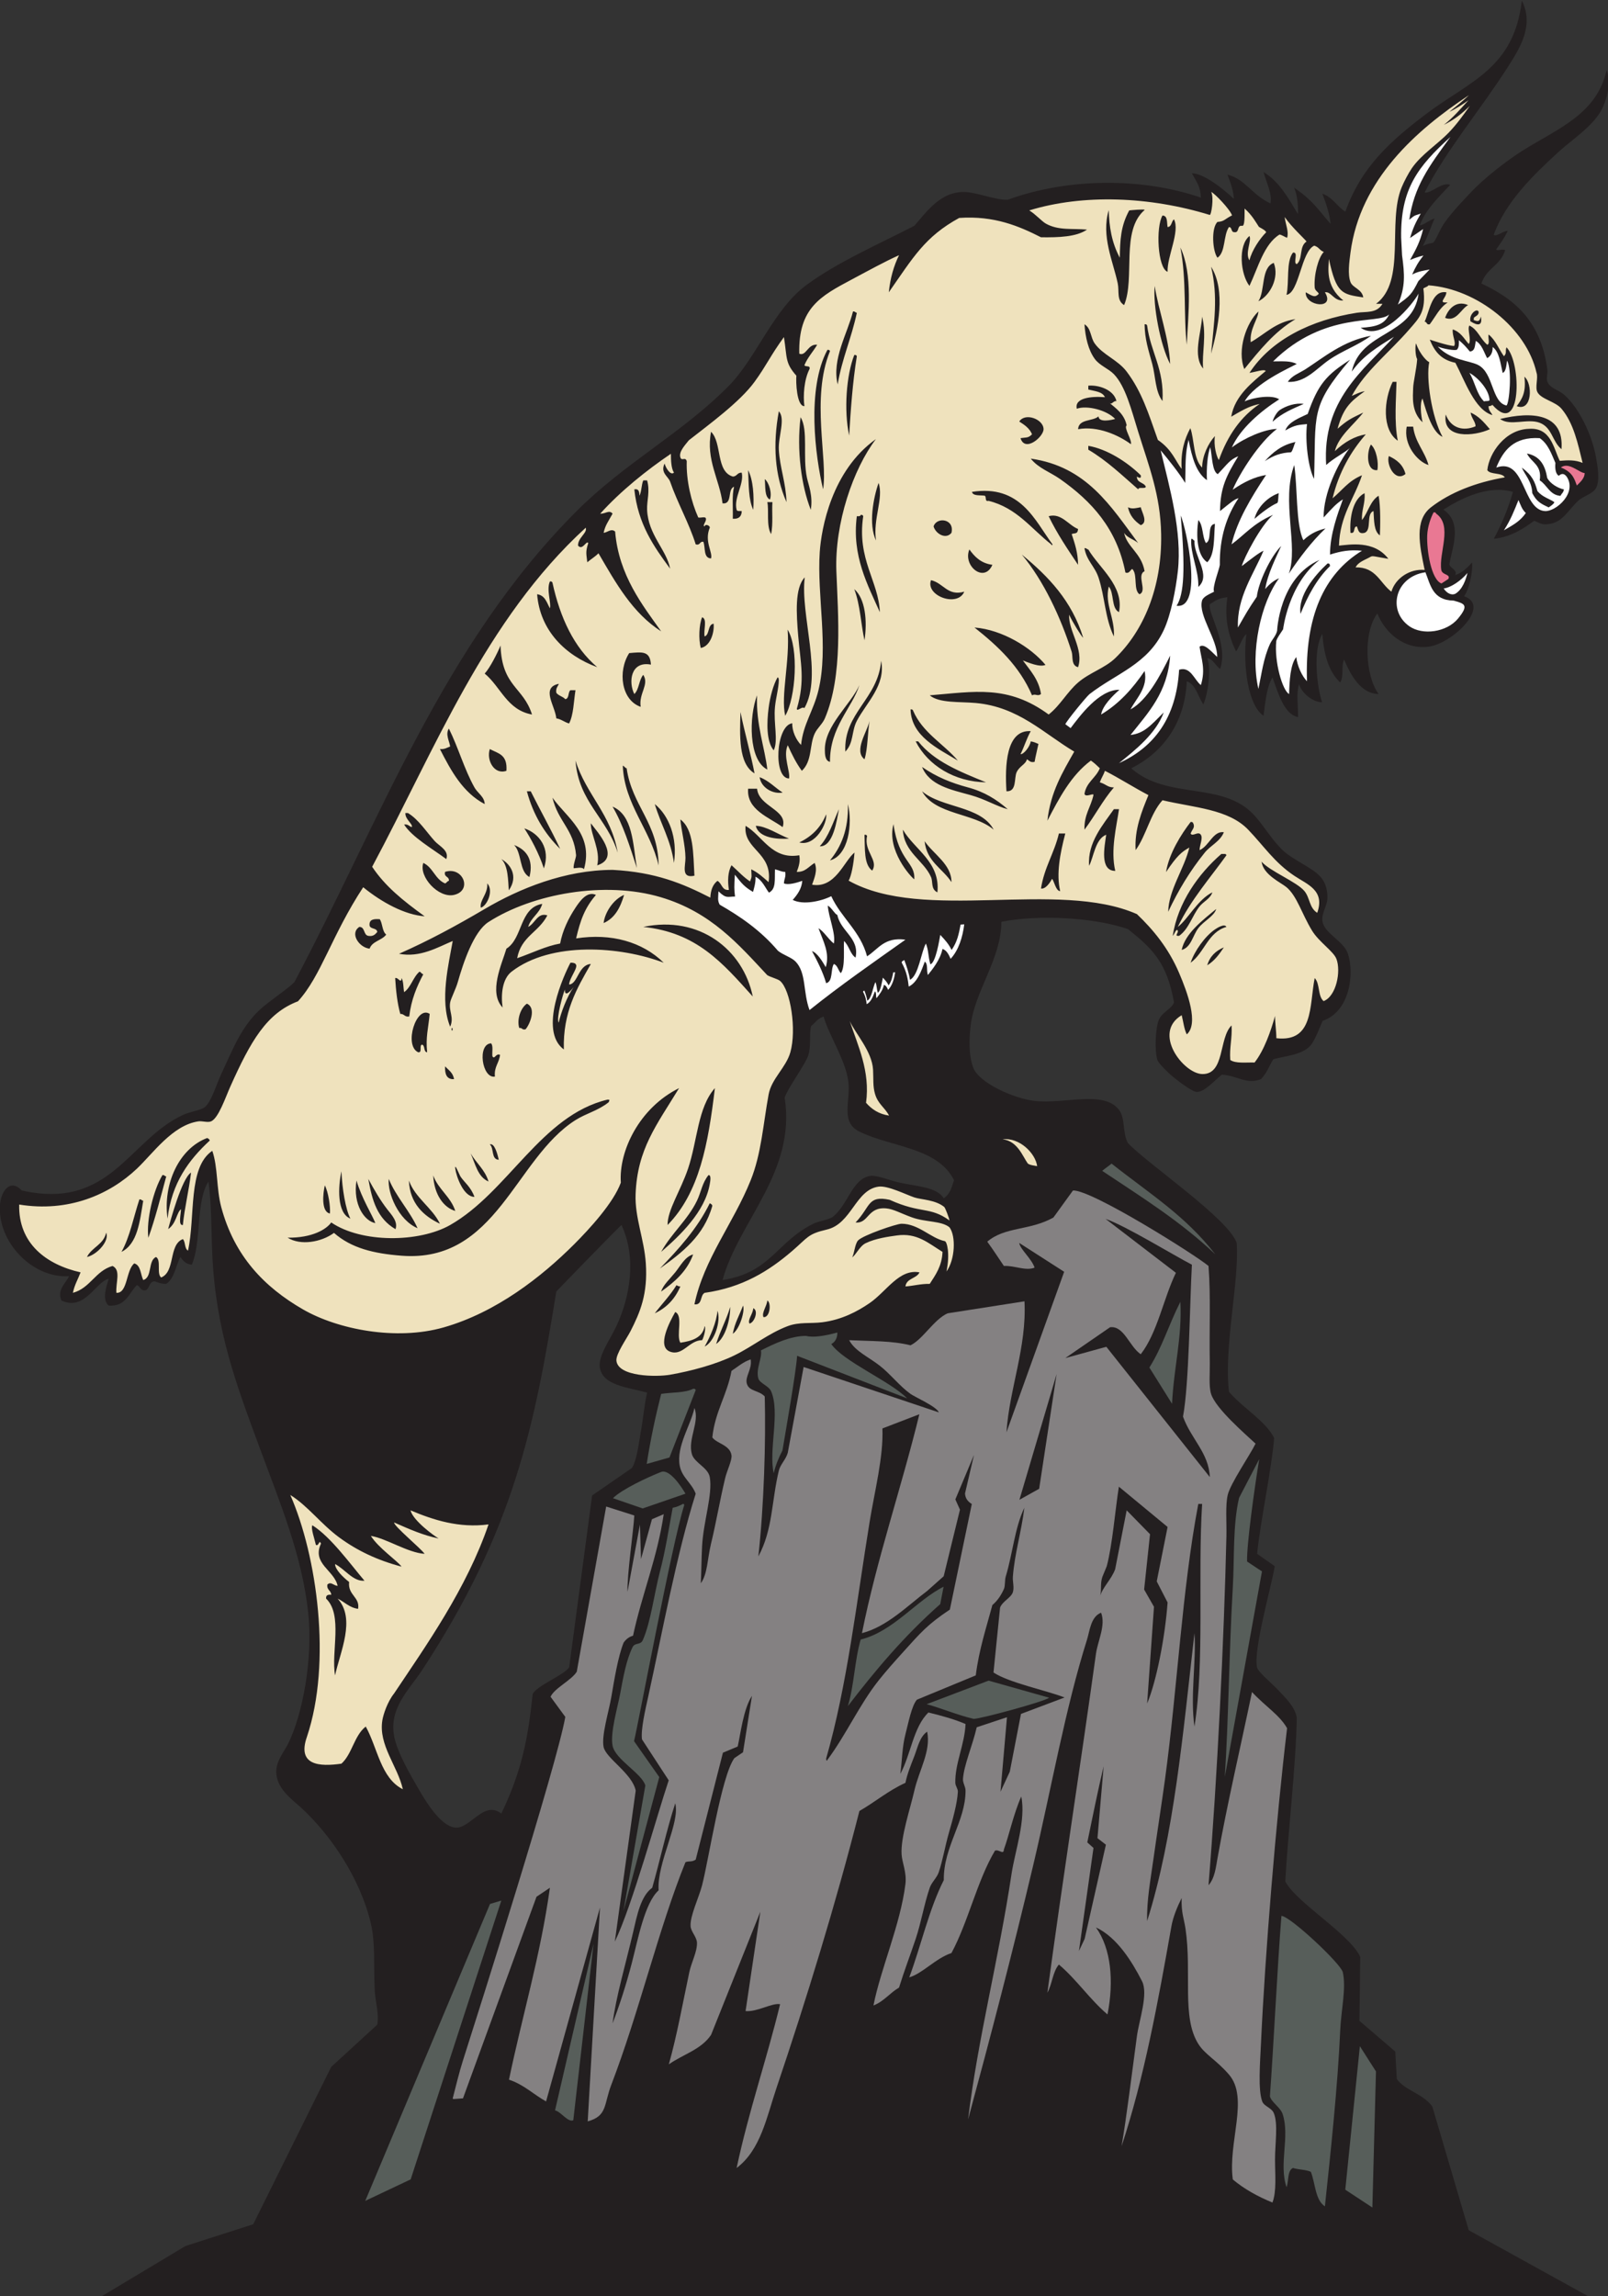
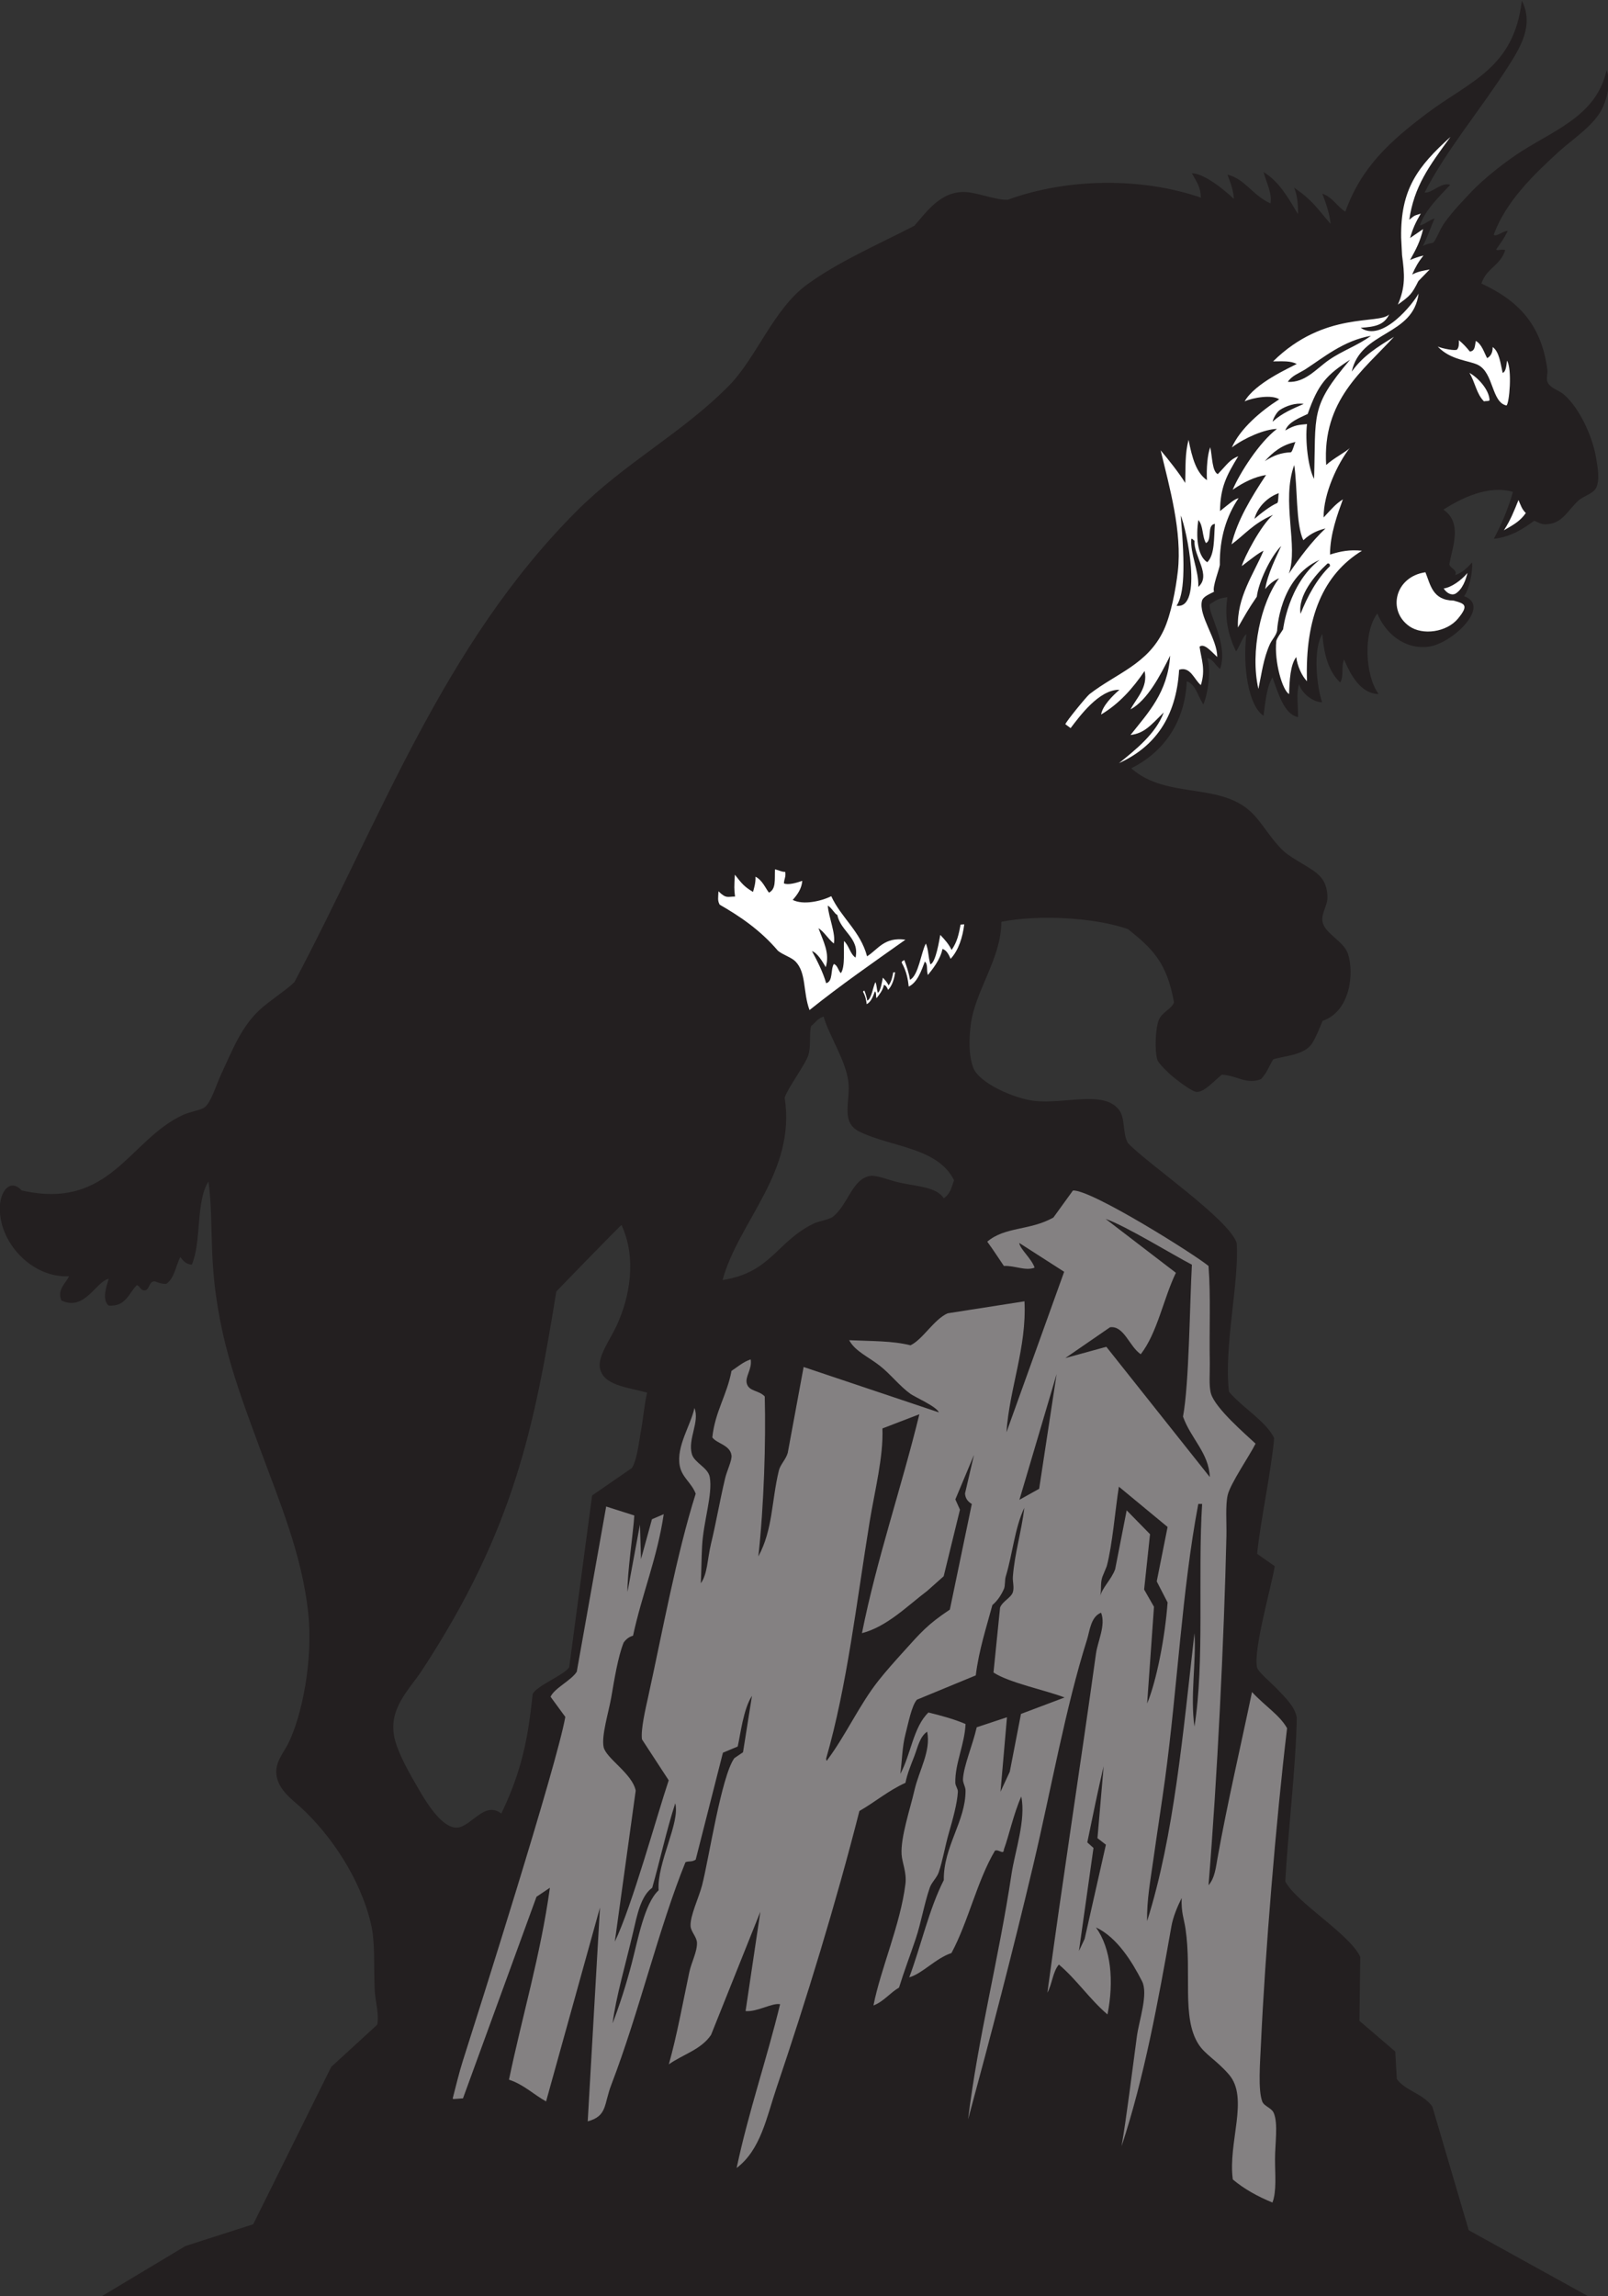
<svg xmlns="http://www.w3.org/2000/svg" viewBox="0 0 603.387 861.173" height="861.173" width="603.387" xml:space="preserve" id="svg2" version="1.1">
  <rect x="0" y="0" width="603.387" height="861.173" fill="#333333" stroke="none" />
  <defs id="defs6" />
  <g transform="matrix(1.333,0,0,-1.333,0,861.173)" id="g10">
    <g transform="scale(0.1)" id="g12">
      <path id="path14" style="fill:#231f20;fill-opacity:1;fill-rule:evenodd;stroke:none" d="m 4284,6458.77 c 35.22,-70.29 -5.45,-133.63 -39.61,-187.2 -74.92,-117.49 -175.11,-236.3 -233.98,-352.8 18.59,-3.67 47.89,30.63 71.99,21.61 -27.79,-29.83 -70.99,-71.06 -85.58,-114.07 12.14,1.39 25.72,14.46 41.32,19.33 -6.54,-14.06 -18.14,-49.14 -32.75,-77.1 12.34,5.69 18.4,6.89 28.99,8.68 10.95,12.37 16.62,35.32 33.63,58.75 23.24,32.06 47.38,56.39 71.99,82.8 36.19,38.86 101.62,90.14 147.6,118.8 98.32,61.29 207.3,101.79 235.13,225.73 14.54,-38.99 -2.2,-90.44 -15.52,-114.12 -25.88,-46.02 -82.91,-82.38 -118.81,-115.2 -72.89,-66.65 -149.57,-140.94 -183.6,-234 8.11,-6.76 25.38,10.72 39.59,10.8 -12.07,-24.25 -17.79,-30.78 -32.4,-51.75 0.51,-5.94 15.02,1.51 25.22,-2.26 -13.52,-44.09 -53.09,-50.5 -67.03,-94.15 98.18,-45.57 169.08,-110.57 185.82,-244.25 1.07,-8.52 -3.87,-22.92 0,-32.4 7.5,-18.34 31.46,-22.69 46.79,-35.99 40.94,-35.52 78.62,-111.91 90,-176.41 4.1,-23.23 11.78,-64.96 0,-86.4 -9.18,-16.71 -35.29,-21.96 -50.39,-36 -27.63,-25.71 -42.83,-59.01 -79.2,-64.79 -22.56,-3.59 -24.76,0.75 -44.51,8.8 -25.78,-18.76 -62.65,-45.5 -113.65,-50.77 19.24,35.55 39.92,81.91 53.77,131.97 -69.3,20.2 -145.29,-17.74 -195.59,-49.82 53.73,-37.38 25.92,-103.74 16.84,-152.17 -2.11,-11.18 24.8,-17.21 16.23,-32.17 20.35,6.59 33.69,20.39 47.6,35.58 2.46,-26.87 -8.28,-75.91 -22.56,-95 77.73,-27.06 -33.6,-133.62 -100.12,-142.02 -69.8,-8.83 -123.14,40.83 -144,93.6 -40.57,-54.09 -34.38,-175.21 3.59,-226.81 -50.12,0.81 -78.69,52.93 -97.21,97.2 -9.35,-23.19 0.57,-43.58 -10.8,-64.79 -32.36,30.02 -46.15,78.65 -50.39,136.79 -26.89,-43.54 -15.84,-147.62 -0.76,-192.22 -26.68,-0.14 -57.85,26.35 -64.88,50.99 -8.4,-29.02 -2.35,-58.02 -2.76,-92.77 -39.55,7.46 -56.19,68.46 -72.01,111.61 -17.17,-28.35 -19.96,-71.09 -25.19,-108 -42.64,28.78 -58.93,136.63 -48.36,229.53 -10.18,-5.42 -21.37,-40.28 -29.06,-48.19 -28.34,58.56 -30.51,105.48 -24.5,152.34 -27.46,-3.74 -29.88,-7.99 -49.27,-19.79 -6.68,-24.33 53.37,-111.52 29,-182.09 -13.63,9.87 -20.43,29.04 -36.21,30.19 11.76,-30.84 1.6,-102.57 -11.13,-130.25 -19.28,32.45 -21.66,55.45 -46.47,65.45 -5.78,-118.93 -67.28,-200.09 -156.35,-244.96 102.89,-90.9 258.09,-34.32 347.15,-133.04 27.38,-30.36 50.9,-71.94 82.79,-100.79 13.07,-11.82 33.38,-23.41 54.01,-36.01 36.95,-22.55 67.77,-38.27 68.4,-93.59 0.25,-21.66 -16.49,-42.93 -14.4,-64.8 3.48,-36.31 59.26,-55.83 71.99,-93.61 18.03,-53.47 7.27,-161.93 -71.32,-188.75 -11.78,-28.69 -19.46,-47.52 -29.48,-63.24 -21.7,-34.1 -81.25,-35.64 -109.55,-45.09 -14.33,-24.05 -16.64,-36.6 -34.43,-55.71 -41.5,-15.8 -66.25,9.94 -110.06,12.68 -22.46,-17.92 -48.24,-48.26 -69.94,-48.68 -12.42,-0.25 -48.07,26.81 -68.4,43.2 -8.85,7.11 -39.94,36.55 -43.2,46.79 -7.91,24.78 -5.72,87.24 3.59,111.61 8.79,22.98 36.53,31.57 43.2,50.4 -20.29,114.24 -62.38,152.11 -129.6,206.25 -97.04,33.3 -251.82,41.01 -356.39,20.54 -0.04,-103.88 -75.14,-195.18 -86.41,-291.59 -4.08,-35.01 -6.38,-82.72 7.21,-118.8 16.46,-43.77 116.13,-87.27 172.79,-93.61 85.14,-9.52 194.75,30.87 237.6,-25.19 18.28,-23.92 9.3,-66 25.2,-93.6 55.74,-58.69 283.96,-213.45 306.01,-280.82 7.93,-107.14 -36.64,-292.01 -21.6,-419 40.19,-46.58 103.12,-81.84 127.07,-129.88 -6.23,-82.68 -39.9,-241.29 -47.87,-325.9 l 49.55,-34.75 c -8.5,-54.65 -61.74,-237.89 -49.55,-285.64 3.1,-12.19 41.35,-43.95 57.6,-61.21 22.93,-24.34 48.53,-48.23 54,-79.2 -2.19,-134.24 -24.82,-322.29 -32.4,-460.8 30.62,-59.42 181.42,-148.11 211.09,-212.405 l -2.3,-180 100.8,-86.387 4.45,-77.363 c 22.66,-32.227 73.83,-40.937 99.94,-77.461 L 4134.55,185.117 4469.2,0.312 287.41,0 522.004,140.762 712.805,201.973 932.402,644.785 1062,763.574 c 5.83,30.391 -5.77,65.821 -7.2,97.188 -3.29,72.558 2.18,131.347 -10.8,187.228 -29.04,125 -112.07,249.33 -198,327.6 -25.508,23.2 -68.578,52.83 -68.398,100.78 0.109,29.24 22.757,56.62 32.398,75.6 41.43,81.68 71.656,240.71 57.602,370.8 -17.637,163.3 -80.098,310.61 -136.801,464.42 -65.403,177.36 -123.414,328.18 -133.199,543.57 -3.321,73.09 -1.899,142.07 -10.801,205.22 -36.281,-57.33 -18.949,-168.25 -46.801,-234.01 -16.793,1.19 -24.691,11.31 -32.398,21.6 -13.11,-25.27 -16.532,-60.25 -39.598,-75.58 -13.418,-0.24 -22.77,3.61 -32.402,7.19 -16.465,-0.34 -13.84,-19.77 -25.204,-25.2 -15.855,-2.66 -14.746,11.64 -25.199,14.4 -22.91,-22.7 -30.558,-60.63 -79.199,-57.6 -19.852,16.56 -6.371,54.08 0,75.6 -37.586,-9.18 -67.148,-92.07 -133.195,-61.21 -13.024,30.69 12.578,48.36 21.593,68.4 C 90.066,2863.01 -8.254,2967.66 0,3071.17 c 3.035,38.09 28.91,74.03 61.199,39.59 249.699,-56.13 300.797,141.54 453.602,212.42 20.476,9.49 49.508,12.91 61.199,21.6 18.277,13.57 32.887,63.87 46.805,93.6 32.758,69.98 55.461,131.09 107.996,180.49 25.422,23.9 78.039,57.75 98.023,78.3 244.236,461.23 419.216,949.97 794.786,1325.53 136.8,136.82 296.84,218.98 428.39,352.48 77.28,78.42 125.63,215.93 219.6,284.39 89.18,64.98 195.94,110.72 302.4,165.61 35.2,40.13 74.96,98.45 144.44,94.86 33.73,-1.74 86.64,-23.38 118.49,-21.6 167.62,61.08 376.14,63.52 543.48,5.94 -0.88,30.32 -10.2,40.91 -25.21,68.39 33.73,-0.21 88.3,-43.72 118.08,-72.04 -0.8,19.69 -6.87,39.85 -18.01,68.28 50.96,-12.77 69.09,-57.22 121.08,-80.92 5.04,27.88 -10.28,55.2 -19.55,88.29 44.78,-27.22 70.19,-73.81 97.2,-118.81 0.32,20.13 -0.89,51.06 -10.91,74.77 53.28,-36.83 62.71,-56.3 102.63,-102.01 -3.3,31.5 -13.77,59.59 -23.32,84.85 28.4,-8.83 41.86,-36.38 64.81,-50.41 44.88,125.87 126.7,199.14 230.39,277.2 119.78,90.16 244.18,125.62 266.4,316.8 z M 2685.61,3139.57 c -8.38,-24.02 -10.18,-37.09 -28.79,-50.86 -19.91,31.11 -70.63,32.91 -122.43,43.67 -29.92,6.21 -66.48,22.91 -86.28,19.1 -50.61,-9.7 -61.63,-83.88 -105.69,-116.34 -19.06,-9.24 -37.69,-10.53 -52.83,-17.95 -104.27,-51.21 -119.26,-137.6 -255.59,-158.4 46,166.95 207.5,303.46 174.82,513.3 8.54,26.14 57.5,92.52 66.12,117.87 8.99,26.44 2.42,60.08 8.24,83.2 11.9,9.36 16.23,19.99 35.22,27.22 12.91,-48.71 61.72,-122.36 69.57,-182.05 7.3,-55.59 -23.58,-114.98 31.23,-141.95 89.65,-44.14 220.18,-43.9 266.41,-136.81 z m -936.01,-126 c 42.98,-92.77 23.96,-202.57 -14.4,-284.39 -17.72,-37.81 -50.92,-82.81 -46.79,-115.22 6.59,-51.83 78.07,-56.75 133.19,-71.99 -8.08,-34.74 -10.69,-72.26 -17.99,-111.6 -4.68,-25.16 -10.7,-80.68 -25.21,-100.8 l -111.6,-77.01 -64.48,-482.83 c -10.77,-21.04 -93.86,-53.13 -102.86,-76.25 -12.98,-121.88 -29.17,-212.76 -88.26,-335.9 -48.11,37.38 -85.99,-39.38 -126,-39.59 -39.31,-0.24 -80.24,62.83 -104.4,104.39 -28.1,48.34 -56.9,98.46 -68.4,140.39 -23.84,86.92 38.26,141.06 75.6,197.99 259.2,395.28 316.45,685.84 378,1065.61 0.3,0.78 181.2,187.2 183.6,187.2 v 0" />
      <path id="path16" style="fill:#ffffff;fill-opacity:1;fill-rule:evenodd;stroke:none" d="m 4154.39,5501.17 c 16.96,-9.45 22.72,-31.34 31.94,-48.52 9.98,5.63 15.86,15.35 15.51,31.31 18.9,-13.49 22.01,-46.53 28.16,-72.79 9.73,3.56 10.51,22.4 12.23,34.51 14.96,-24.12 6.62,-120.88 -1.51,-126.17 -42.5,8.75 -35.58,92.13 -80.41,114.23 -26.05,12.85 -76.5,12.89 -113.16,51.64 13.44,-6.02 50.86,-12.98 54.57,-8.41 5.43,6.68 5.23,14.63 5.1,26.24 13.1,-11.16 20.23,-18.9 30.84,-31.94 15.19,1.62 13.79,16.05 16.73,29.9 v 0" />
      <path id="path18" style="fill:#ffffff;fill-opacity:1;fill-rule:evenodd;stroke:none" d="m 4136.41,5411.17 c 23.02,-12.28 54.88,-46.03 56.64,-75.81 0.29,-4.87 -10.49,-2.47 -15.63,-4.35 -21.56,21.65 -24.59,53.39 -41.01,80.16 v 0" />
-       <path id="path20" style="fill:#ffffff;fill-opacity:1;fill-rule:evenodd;stroke:none" d="m 4334.39,5227.57 c 23.09,-15.76 32.6,-42.97 44.09,-69.72 -1.84,-19.67 2.01,-31.62 9.35,-36.13 11.19,9.86 17.78,3.02 22.17,-2.14 30.76,-45.73 -30.14,-99.27 -61.19,-97.2 -64.04,4.26 -54.63,151.42 -136.82,122.39 19.75,48.67 49.51,87.31 122.4,82.8 z m 0,-118.8 c 20.14,-12.28 27.99,-41.34 58.17,-43.56 5.62,10 7.34,7.07 9.98,18.08 -17.46,3.58 -39.24,16.75 -47.17,32.51 -5.66,33.79 -19.02,61.09 -56.97,68.58 11.83,-25.36 42.83,-31.58 35.99,-75.61 z m 24.05,-75.37 c -4.44,-4.97 18.71,10.04 16.77,14.35 -13.45,9.3 -33.65,14 -47.46,31.15 -7.55,26.33 -13.69,43.21 -43.75,65.87 7.66,-19.53 28.42,-38.44 29.36,-71.93 11.8,-22.59 22.46,-29.25 45.08,-39.44 v 0" />
      <path id="path22" style="fill:#ffffff;fill-opacity:1;fill-rule:evenodd;stroke:none" d="m 4104.18,4719.76 c -31.97,-38.51 -99.51,-47.68 -136.97,-21.39 -62.58,43.92 -40.22,139.48 45.39,151.85 14.29,-35.2 19.7,-78.73 79.47,-79.76 29.28,-8.55 44.96,-11.11 12.11,-50.7 v 0" />
-       <path id="path24" style="fill:#ffffff;fill-opacity:1;fill-rule:evenodd;stroke:none" d="m 1202.83,2140.33 c -0.21,0.06 -0.42,0.12 -0.63,0.16 0.22,-0.06 0.43,-0.12 0.63,-0.16 v 0" />
      <path id="path26" style="fill:#ffffff;fill-opacity:1;fill-rule:evenodd;stroke:none" d="m 3358.81,1591.56 c 2.05,14.46 -3.05,-21.29 0,0 v 0" />
      <path id="path28" style="fill:#848182;fill-opacity:1;fill-rule:evenodd;stroke:none" d="m 1303.32,556.289 206.89,567.131 37.79,25.37 c -26.67,-191.739 -77.62,-359.181 -115.2,-540.001 41.58,-13.652 69,-41.406 104.4,-61.211 l 151.71,545.552 -34.49,-601.646 c 55.71,15.391 44.94,47.051 66.38,102.891 78.55,204.609 133.28,440.035 208.8,626.385 11.2,4.12 16.77,-0.47 28.81,7.23 l 76.63,300.84 41.62,17.38 c 7.83,34.43 15.82,105.41 40.14,142.58 l -25.2,-158.73 -24.42,-16.56 c -36.66,-50.59 -71.99,-285.22 -90.78,-357.52 -9.25,-35.63 -34.25,-86.31 -32.4,-115.22 1.02,-15.92 17.54,-30.23 18,-46.776 0.71,-25.293 -15.6,-54.472 -21.6,-82.812 -19.09,-90.117 -34.71,-177.52 -57.6,-259.199 40.56,28.593 90.58,41.172 118.8,82.812 l 138.8,346.625 -41.6,-279.613 c 33.29,-2.793 74.29,23.613 97.2,19.375 -37.98,-156.426 -88.29,-300.508 -122.39,-460.801 67.68,50.762 84.59,143.203 111.59,223.203 84.98,251.758 167.63,520.316 234,781.196 44.28,25.33 81.56,57.65 129.61,79.21 5.04,25.59 16.07,51.92 25.19,75.59 9.46,24.55 15.06,54.49 36,68.42 11.15,-54.9 -23.03,-108.52 -36,-165.61 -11.56,-50.86 -39.1,-131.23 -35.99,-180 1.44,-22.85 14.74,-50.62 10.8,-82.81 -14.1,-114.45 -69.73,-238.632 -90,-341.992 29.32,11.465 46.25,35.332 71.99,50.41 14.43,46.758 31.27,90.274 46.8,136.782 15.68,46.99 23.59,96.99 39.61,144.02 5.11,15.04 20.02,28.22 25.19,43.18 11.06,32.03 17.87,73.71 28.81,111.6 10.8,37.56 23.36,82.25 25.2,115.22 0.47,8.32 -7.02,16.66 -7.21,25.19 -1.21,54.36 26.31,107.7 28.81,165.59 -31.96,13.65 -67.76,23.46 -104.42,32.4 -42.85,-41.15 -49.43,-118.55 -79.2,-172.79 5,37.07 5.26,76.91 14.42,111.58 7.73,29.34 17.46,80.94 32.38,97.23 l 165.61,68.38 c 9.08,72.52 29.51,133.69 46.79,198.01 14.18,11.83 24.59,27.42 32.6,45.41 3.63,8.18 2.07,25.31 4.85,34.35 19.57,63.83 25.39,137.64 52.55,193.85 -8.53,-68.91 -27.67,-129.63 -32.38,-194.42 -0.94,-12.81 4.36,-29.7 0,-43.2 -5.06,-15.58 -28.83,-25.02 -36.01,-43.18 l -18.5,-182.7 c 44.14,-29.06 147.4,-49.82 200.12,-70.29 l -122.76,-46.25 -31.5,-162.62 -26.15,-56.33 18.2,209.55 -85.12,-28.16 c -11.97,-52.09 -36.31,-106.76 -38.69,-145.62 -0.66,-10.94 7.15,-21.41 7.21,-32.39 0.47,-86.4 -62.48,-157.59 -61.21,-252.01 -41.68,-81.91 -63.67,-183.515 -97.21,-273.593 37.38,10.625 73.81,53.379 118.81,68.399 47.77,89.044 71.62,201.994 122.4,288.004 10.96,4.89 24.57,-13.43 25.2,3.6 14.33,38.65 26.97,99.45 48.84,148.75 13.75,-64.79 -17.85,-154.9 -27.24,-217.15 -36.74,-243.692 -94.51,-461.407 -122.4,-691.192 62.03,228.417 126.3,474.003 183.61,716.382 51.15,216.43 89.71,438.54 151.19,633.62 7.56,23.96 10.53,64.53 39.61,75.58 13.61,-35.84 -9.51,-79.8 -14.41,-115.19 -43.68,-315.39 -95.18,-644.08 -136.8,-954.006 13.48,23.731 15.06,59.336 32.4,79.199 50.06,-42.343 86.86,-97.929 136.8,-140.39 18.71,94.648 9.9,185.547 -32.4,244.807 59.21,-27.5 101.99,-97.073 129.6,-151.213 18.27,-35.801 -8.47,-110.704 -14.39,-154.805 -14.63,-108.535 -28.96,-226.621 -43.2,-309.609 63.45,191.757 102.81,406.367 140.39,619.197 4.51,25.51 16.48,54.77 28.81,79.22 -1.59,-41.23 6.62,-58.22 10.8,-86.41 18.34,-124.195 -11.31,-248.746 35.99,-324 19.14,-30.449 50.59,-44.902 86.41,-86.406 57.03,-66.074 -3.57,-191.484 10.8,-295.176 32.03,-26.777 69.79,-47.832 111.58,-64.824 12.09,32.344 7.21,78.106 7.21,122.422 0,43.008 9.18,100.059 -3.59,129.59 -6.39,14.726 -27.33,18.789 -32.41,32.402 -12.28,32.949 -5.99,109.277 -3.59,161.992 11.39,250.86 42.48,629.28 73.52,888.2 -21.49,37.76 -59.81,60.04 -98.74,101.8 -30.84,-148.42 -70.21,-316.35 -97.18,-468.01 -4.51,-25.27 -7.6,-55.93 -25.22,-75.58 24.63,301.58 43.6,688.61 50.41,982.81 0.84,36.5 -3.18,86.35 3.6,115.17 7.57,32.25 62.42,111.88 78.43,144.52 -27.57,25.86 -112.26,98.34 -125.23,139.9 -6.84,21.85 -3.09,60.14 -3.59,86.41 -1.94,97.28 3.08,185.7 -3.62,273.59 -37.28,31.27 -329.43,215.1 -381.58,212.38 l -55.1,-76.13 c -66.66,-37.33 -135.64,-24.9 -186.11,-67.85 16.23,-22.17 31.27,-45.53 46.8,-68.4 29.41,1.76 60.7,-14.77 86.4,-4.73 -8.16,25.18 -40.95,51.9 -43.2,69.51 l 126.44,-81.13 -162.44,-451.66 c 8.26,123.05 57.41,239.43 50.73,368.59 l -216.33,-33.78 c -38.6,-17.17 -69.26,-72.78 -104.4,-90 -52.87,12.96 -105.8,11.3 -172.81,14.39 16.84,-31.29 54.28,-46.84 86.41,-71.99 29.9,-23.42 55.95,-57.5 86.4,-79.2 12.84,-9.14 73.26,-35.47 79.73,-51.97 l -380.71,127.75 -44.62,-241.39 c -5.01,-18.57 -20.96,-32.69 -25.2,-50.39 -20.92,-87.36 -16.61,-165.31 -57.6,-241.21 15.88,144.85 21.24,321.8 18,450 -16.31,17.89 -43.88,13.62 -50.4,36.02 -5.8,19.9 15.29,40.13 10.8,68.4 -21.5,-7.31 -36.62,-20.98 -54,-32.43 -12.5,-67.89 -46.4,-114.39 -54,-187.18 12.89,-17.62 49.93,-21.14 54,-50.39 1.93,-13.83 -12.8,-42.78 -18,-64.83 -16.57,-70.23 -24.54,-121.33 -39.6,-183.57 -10.29,-42.54 -9.72,-85.37 -28.8,-111.6 1.77,37.59 1.77,69.45 3.6,104.39 3.66,69.61 30.33,145.94 21.6,194.4 -4.87,27.05 -43.55,40.15 -50.4,64.8 -11.9,42.81 22.76,90.7 7.2,129.61 -9.91,-48.16 -51.45,-107.68 -41.37,-162.23 6.16,-33.38 33.46,-48.06 44.98,-78.98 -53.45,-168.44 -94.86,-394.28 -133.21,-568.79 -8.68,-39.53 -21.72,-94.84 -18,-122.42 l 75.23,-115.2 c -34.06,-101.52 -102.71,-352.4 -151.74,-454.041 l 58.84,425.081 c -9.82,48.32 -83.64,90.76 -90.33,122.58 -6.7,31.79 14.32,98.24 21.6,140.39 8.56,49.53 18.77,113.47 34.72,153.45 6.83,9.61 15.45,16.47 26.48,19.36 25.27,117.5 67.95,217.64 86.4,341.99 l -33.15,-14.22 -30.78,-112.13 -3.01,97.11 -35.07,-189.35 c -1.3,49.29 16.56,169.63 19.21,214.98 l -79.2,25.19 -82.79,-464.82 c -14.88,-24.22 -62.95,-46.23 -73.75,-70.47 l 41.51,-56.68 c -23.78,-135.2 -244.55,-830.195 -288.17,-966.817 -10.93,-34.218 -19.44,-70.644 -28.97,-107.226 0.88,-0.41 1.61,-0.703 2.57,-1.172 l 26.52,1.914 z m 1786.06,732.051 23.76,-18.36 -59.86,-265.04 -16.05,-34.12 40.95,289.98 -17.42,15.65 c 14.36,69.64 29.87,146.5 46.04,214.31 l -17.42,-202.42 z m 159.1,651.02 -27.74,48.57 16.58,155.72 -65.72,67.11 -32.4,-165.58 c -10.9,-30.18 -36.56,-50.98 -43.2,-79.2 6.03,17.95 0.31,37.71 7.2,57.59 l 12.35,30.08 c 16.21,61.55 23.06,153.3 34.1,223.69 l 137.15,-113.38 -30.57,-153.1 30.57,-59.3 c -7,-96.13 -30.73,-219.9 -57.6,-284.37 l 19.28,272.17 z m 113.92,-336.98 c -12.36,86.51 5.43,181.76 0,262.8 -32.3,-282.09 -57.67,-571.14 -133.2,-810 -1.47,58.24 9.73,117.14 18.01,176.38 10.33,73.97 22.89,153.23 32.4,223.21 35.14,258.51 47.4,529.84 93.59,774.02 3.6,0 7.21,0 10.8,0 -12.5,-200.57 7.27,-446.09 -21.6,-626.41 z M 3124.8,2725.9 c 39.24,5.21 54.3,-54.34 86.41,-75.92 46.76,60.02 64.1,157.21 98.95,229.14 l -197.89,151.64 c 56.38,-19.22 192.91,-103.22 242.93,-128.79 -6.25,-114.22 -7.78,-335.43 -25.04,-427.5 22.28,-62.34 72.95,-102.48 75.45,-170.09 l -291.27,366.54 -115.53,-31.74 125.99,86.72 z m -150.44,-131.8 -49.15,-322.69 -55.56,-31.02 104.71,353.71 z m -526.35,-415.72 c 14.37,88.03 39.12,182.6 35.99,262.79 l 103.99,39.92 c -50.31,-206.29 -119.85,-406.97 -161.58,-615.91 70.78,18.34 127.65,76.68 183.59,118.8 l 46.46,41.31 45.83,187.37 -12.97,28.84 52.46,125.14 -25.24,-108.26 c 0.63,-11.7 5.86,-21.88 19.1,-29.75 l -61.81,-297.13 c -63.69,-42.54 -81.56,-64.21 -132.23,-120.33 -24.12,-26.7 -47.05,-52.26 -68.4,-79.2 -53.96,-68.06 -91.38,-152.56 -144,-223.18 -1.9,-5.57 -3.75,-0.25 -3.59,3.59 59.27,205.47 85.89,442.48 122.4,666 z M 1782,1022.77 c 11.16,48.03 21.61,102.78 54,126.02 22.36,78.42 40.07,161.52 64.8,237.58 14.37,-54.71 -51.89,-166.99 -46.8,-244.81 -39.46,-35.6 -58.31,-138.92 -75.6,-205.193 -15.9,-60.937 -34.22,-117.754 -54,-169.179 9.56,75.117 37.71,169.96 57.6,255.582 v 0" />
-       <path id="path30" style="fill:#e97893;fill-opacity:1;fill-rule:evenodd;stroke:none" d="m 4035.61,5018.77 c 4.18,0.59 6.4,-0.79 7.18,-3.59 47.44,-33.43 6.64,-111.33 14.42,-158.41 2.46,-15.01 26.99,-11.36 19.9,-25.43 l -19.4,-12.65 c -28.76,10.52 -41.83,92.68 -40.11,135.29 0.99,24.73 10.1,50.06 18.01,64.79 z m 358.22,126.17 c 22.19,17.26 52.3,-15.52 66.93,-15.54 0.16,-15.76 -14.26,-27.14 -21.95,-35.02 -6.39,16.41 -10.78,37.65 -44.98,50.56 v 0" />
      <path id="path32" style="fill:#ffffff;fill-opacity:1;fill-rule:evenodd;stroke:none" d="m 4130.94,4848.29 c -4.77,-19.24 -13.64,-46.16 -34.26,-58.63 -12.27,-5.32 -24.98,2.94 -32.75,14.97 20.17,2.58 48.47,21.46 67.01,43.66 z m 143.57,205.17 c 6.7,-15.06 9.14,-25.3 20.69,-36.59 -16.59,-23.71 -35.77,-33.53 -61.61,-48.5 19.01,29.43 28.93,55.08 40.92,85.09 v 0" />
-       <path id="path34" style="fill:#575e5a;fill-opacity:1;fill-rule:evenodd;stroke:none" d="m 3828.03,702.988 45.33,-71.015 -10.12,-382.871 -76.25,50.136 41.04,403.75 z m -874.67,980.562 c -13.44,-10.89 -189.12,-58.55 -212.03,-59.57 -42.78,9.44 -98.44,32.47 -132.81,41.33 l 174.41,66.29 170.43,-48.05 z m -297.19,312.21 -9.39,-48.81 c -101.78,-89.8 -183.62,-187.4 -259.98,-286.97 17.42,56.99 19.14,129.67 35.99,187.21 91.53,22.48 157.27,110.68 233.38,148.57 z m -299.06,715.39 c 0.64,-17.22 -8.3,-28.26 -17.07,-32.44 33.71,-49.16 166.23,-104.65 213.44,-152.83 l -309.59,119.71 c -3.24,-47.6 -31.18,-205.77 -41.26,-266.37 -10.06,-19.04 -19.64,-42.29 -24.63,-64.04 -14.81,65.58 18.52,170.03 -7.2,230.41 -6.58,15.43 -31.95,22.5 -36,35.97 -8.03,26.74 11.47,58.65 7.2,79.2 39.83,20.04 82.91,40.53 126.54,40.82 20.62,-5.08 50.8,-0.7 88.57,9.57 z m -472.53,-351.64 -64.11,-18.22 c 10.9,69.51 24.44,132.99 40.73,197.09 29.96,4.84 67.12,2.48 90,14.39 4.19,0.59 6.41,-0.78 7.21,-3.59 l -73.83,-189.67 z m 45.02,-101.93 -120.4,-41.47 -83.67,28.79 c 23.65,24.28 98.4,59.48 135.67,73.89 22.88,8.81 55.97,-39.4 68.4,-61.21 z m -144.74,-696.29 71,-101.09 -100.86,-377.07 61.62,353.32 c -9.32,33.96 -84.57,73.02 -92.22,111.93 -7.18,36.54 14.24,107.66 21.6,147.6 8.77,47.52 17.23,93.94 34.59,129.61 6.95,14.25 22.14,4.98 28.8,19.82 22.48,50.16 32.89,134.53 48.21,192.58 15.31,57.99 24.72,119.33 36.01,180 11.3,1.87 20.08,6.29 28.79,10.8 3.06,0.64 3.4,-1.41 3.6,-3.61 -34.68,-109.71 -127.5,-606.55 -141.14,-663.89 z m 1759.87,793.55 c -13.93,-84.96 -35.57,-241.75 -34.22,-288.06 l 41.93,-27.89 -104.57,-577.91 c 10.76,166.01 11.8,349.08 22.54,533.79 4.69,81.05 -0.33,174.57 17.58,251.01 l 56.74,109.06 z m -221.94,442.74 c 5.14,-101.13 -18.51,-183.97 -23.47,-287.01 l -63.81,102.01 c 36.85,58.3 53.34,118.14 87.28,185 z m -220.08,368.36 c 10.53,9.02 15.77,11.42 26.31,20.45 109.59,-86.53 206.57,-145.67 292.23,-255.41 -99.22,93.71 -204.88,159.18 -318.54,234.96 z m 504.5,-2096.37 c 23.43,0.37 167.38,-134.336 172.79,-158.398 10.06,-44.746 -4.8,-107.5 -7.21,-161.992 -6.95,-158.145 -27.69,-351.114 -43.18,-496.797 -27.68,17.93 -26.58,64.609 -39.61,97.187 -13.89,6.504 -35,5.801 -50.39,10.801 -16.25,-7.773 -11.33,-36.68 -18.01,-54.004 -22.32,65.742 9.9,141.309 -10.8,205.196 -6.42,19.824 -31.11,32.597 -36,50.41 10.18,138.027 20.69,360.234 32.41,507.597 z M 1670.84,991.055 1613.81,494.609 c -15.24,-6.66 -34.71,24.258 -51.41,27.774 l 108.44,468.672 z m -291.47,112.145 31.83,9.57 -255.15,-784.489 -127.84,-60.429 351.16,835.348 v 0" />
      <path id="path36" style="fill:#ffffff;fill-opacity:1;fill-rule:evenodd;stroke:none" d="m 2514.49,3724.44 c 2.46,0 2.83,0.35 5.28,0.35 -2.37,-18.55 -7.95,-37.02 -19.65,-49.73 -2.91,6.57 -6.02,12.61 -11.78,14.23 -3.24,-15.74 -14.51,-29.39 -21.07,-37.59 -2.39,7.62 0.48,15.61 -4.42,19.33 -5.02,-13.45 -10.74,-30.01 -23.18,-36.03 -1.19,10.3 -2.79,21.21 -10.24,34.78 0.28,1.99 1.68,2.04 3.81,3.52 2.81,-7.21 7.01,-19.66 8.19,-28.5 12.44,6 16.25,40.6 23,52.3 4.05,-10.16 3.09,-18.21 6.41,-29.93 7.83,1.83 13.22,36.47 14.34,42.41 7.24,-7.65 12.4,-13.57 16.3,-21.77 8.17,11.76 10.32,22.54 13.01,36.63 z m 189.61,134.45 c 4.79,0 5.51,0.69 10.29,0.69 -4.62,-36.17 -15.54,-72.2 -38.35,-97.02 -5.69,12.82 -11.74,24.58 -22.97,27.74 -6.31,-30.67 -28.3,-57.29 -41.1,-73.31 -4.67,14.86 0.94,30.45 -8.61,37.68 -9.81,-26.2 -21,-58.53 -45.25,-70.26 -2.35,20.07 -5.43,41.37 -19.98,67.84 0.58,3.9 3.32,3.98 7.44,6.89 5.47,-14.07 13.69,-38.36 15.95,-55.63 24.3,11.71 31.72,79.22 44.89,102.06 7.91,-19.84 6.05,-35.55 12.52,-58.41 15.29,3.57 25.8,71.15 27.93,82.74 14.18,-14.92 24.21,-26.46 31.85,-42.46 15.94,22.95 20.14,43.98 25.39,71.45 v 0" />
      <path id="path38" style="fill:#ffffff;fill-opacity:1;fill-rule:evenodd;stroke:none" d="m 2068.62,3999.32 c 19.72,-25.44 27.59,-34.77 51.17,-48.48 1.96,7.63 7.98,25.19 6.87,42.76 19.34,-9.63 27.84,-31.8 37.89,-44.8 20.57,10.1 15.75,36.19 17.05,65.58 15.04,-3.61 17.01,-7 28.8,-7.21 2.48,-14.48 -3.45,-20.55 -3.6,-32.39 11.6,-5.15 34.94,1.33 51.61,7.19 -1.73,-21.06 -12.18,-37.15 -26.91,-53.63 29.53,-15.11 80.38,-3.68 108.5,10.43 28.42,-61.57 81.93,-98.07 100.8,-169.19 31.54,20.06 48.22,54.97 108.01,46.8 -91.33,-64.69 -183.46,-128.56 -270,-198 -18.81,50.91 -8.4,104.91 -39.61,136.8 -11.41,11.65 -33.79,17.71 -49.2,29.95 -49.44,58.18 -106.93,97 -164.04,129.79 -6.67,11.94 -4.03,20.04 -3.49,37.63 21.91,-21.16 24.93,-14.88 46.67,-14.76 -2.64,19.74 -2.48,28.82 -0.52,61.53 z m 2014.52,2075.87 c -91.77,-82.96 -141.01,-146.48 -138.88,-283.59 0.84,-16.45 1.68,-32.89 2.52,-49.34 7.36,-54.33 9.84,-88.95 -11.72,-138.81 33.9,24.32 39.18,28.99 57.69,66.06 10.61,10.87 21.2,21.74 31.78,32.62 -18.85,-3.59 -32.44,-5.28 -49.33,-14.22 9.74,21.9 17.03,34.75 31.77,53.52 -13.71,-3.27 -24.55,-7.1 -37.61,-12.55 17.89,32.02 28.12,51.48 36.77,86.97 -12.26,-8.37 -24.51,-16.72 -36.77,-25.09 8.04,27.51 15.58,43.79 30.09,68.57 -19.88,-6.62 -15.62,-3.6 -32.32,-17.2 13.65,93.34 54.57,149.47 116.01,233.06 z M 3714.69,4885 c -113.97,-49.96 -119.69,-199.85 -119.63,-199.55 -3.38,-14.44 -14.06,-23.91 -20.26,-37.48 -18.34,-40.13 -23.28,-83.33 -32.4,-126 -24.16,105.59 8.13,244.88 58.19,311.27 -10.86,-4.39 -24.42,-12.77 -38.97,-30.28 6.08,41.95 32.62,93.31 44.92,121.2 -30,-30.2 -63.73,-101.64 -68.63,-142.76 -25.29,-37.12 -30.29,-47.04 -53.11,-86.63 -3.53,85.13 44.26,150.13 72,216.01 -14.18,-6.28 -36.06,-24.14 -61.19,-43.21 5.8,22.61 53.32,114.48 87.94,144.16 -56.56,-24.69 -79.31,-55.58 -116.75,-82.96 15.86,66.73 54.88,131.61 97.2,195.18 -32.07,-5.38 -60.7,-18.85 -93.98,-41.51 19.94,47.17 75.27,133.91 124.61,171.15 -35.18,-0.86 -91.78,-25.38 -126.97,-52.18 23.63,53.19 81.73,102.6 133.28,135.39 -20.39,13.98 -73.91,4.91 -97.29,-5.75 29.57,51.84 127.17,94.55 146.76,105.33 -18.5,9.1 -36.8,7.27 -66.62,7.2 145.35,143.18 298.71,102.57 326.74,132.3 -13.83,-29.68 -39.26,-35.15 -80.12,-37.79 61.33,-42.67 149.55,70.73 162.89,96.29 -14.96,-120.83 -162.83,-103.45 -188.1,-219.61 31.38,44.25 72.5,69.34 118.8,97.86 -87.36,-95.09 -202.36,-178.63 -190.8,-360.66 20.32,19.17 58.81,38.42 66.78,48.46 -34.22,-43.56 -74.59,-128.24 -73.98,-196.05 25.86,28 34.59,38.29 54.23,50.94 -15.03,-41.6 -36.13,-97.83 -36.23,-155.34 30.34,9.57 55,14.24 90,10.8 -108.04,-65.97 -160.86,-187.14 -154.8,-367.21 -14.14,14.44 -27.5,43.05 -30.16,68.14 -16.91,-21.46 -19.16,-66.82 -20.23,-104.14 -18.56,9.83 -42.21,90.8 -36.02,149.53 2.7,8.7 9.81,18.56 19.16,32.59 -0.04,-0.44 14.28,127.04 102.74,195.31 z m -39.08,536.97 c -17.19,-11.14 -38.81,-17.99 -50.41,-36 48.18,-3.29 80.76,37.2 115.21,61.2 38.26,26.68 81.31,40.8 118.79,68.4 -76.8,-13.48 -132.58,-60.51 -183.59,-93.6 z m 5.58,-126.33 c -22.56,-11.05 -54.16,-21.91 -63.18,-46.46 28.55,16.35 37.38,15.41 61.19,17.99 -5.68,-46.71 3.3,-123.25 19.96,-154.14 5.76,182.77 -12.4,201.28 101.27,335.17 -66.54,-42.9 -89.71,-68.24 -119.24,-152.56 z m -98.81,-21.74 c 26.8,24.44 56.53,36.31 87.64,50.02 -22.62,3.69 -49.79,-5.55 -67.27,-17.09 -9.14,-6.04 -18.84,-24.43 -20.37,-32.93 z m -21.97,-111.13 c 24,15.94 45.45,23.89 73.85,25.07 5.62,5.41 8.81,22.91 12.54,28.93 -38.77,-8.04 -64.3,-29.3 -86.39,-54 z m 67.7,-316.37 c 30.78,45.59 63.92,89.94 103.1,127.13 -17.19,-4.41 -39.59,-11.5 -62.17,-33.1 -21.72,42.76 -16.33,152.09 -25.84,211.54 -37.09,-102 12.46,-228.33 -15.09,-305.57 z m -96.84,154.05 c 17.58,15.23 44.39,36.29 64.49,44.81 3.75,5.44 1.92,20.66 4.24,27.51 -28.57,-9.41 -59.75,-36.93 -68.73,-72.32 z m 129.75,-267.26 c 18.94,48.28 46.23,99.13 82.98,134.38 -0.41,4.39 -1.07,8.53 -7.2,7.2 -35.08,-32.42 -83.75,-89.99 -75.78,-141.58 z m -315.22,489.77 c 10,-51.77 21.97,-92.99 51.76,-113.6 -1.74,31.72 1.42,73.5 9.37,92.65 5.73,-27.5 5.16,-67.63 21.08,-75.72 26.6,27.44 33.1,40.57 57.71,50.41 -33.04,-54.16 -50.7,-87.63 -51.33,-154.32 30.51,24.46 39.67,32.91 52.19,36.37 -33.22,-49.09 -53.85,-110.94 -52.75,-187.79 -1.62,-13.03 -21.84,-62.95 -16.31,-75.5 -14.94,-7.67 -30.98,-14.07 -33.97,-25.6 -10.62,-41.15 44.07,-109.39 42.78,-157.93 -16.27,15.02 -36.62,39.77 -49.53,28.85 4.51,-34.07 17.75,-63.28 3.61,-108.01 -18.69,14.87 -28.98,53.44 -61.21,43.2 -8.07,-135.93 -70.31,-217.67 -169.2,-262.8 44.47,35.95 103.65,82.14 125.94,142.67 -37.23,-37.12 -54.81,-58.71 -93.54,-63.46 49.22,62.38 104.42,118.78 111.6,223.19 -28.36,-56.85 -64.2,-125.39 -111.6,-151.19 16.1,30.93 50.04,62.43 39.59,108 -32.97,-48.63 -71.29,-91.9 -122.38,-122.4 4.08,24.71 31.76,52.17 51.58,69.58 -57.34,1.3 -113.32,-76.31 -137.4,-107.84 l -14.81,10.91 c 1.45,6.96 59.93,78.56 68.23,84.94 76.44,58.91 163.63,83.7 208.79,180 20.35,43.41 33.96,115.61 39.61,165.61 12.55,110.95 -23.81,237.53 -48.36,340.11 20.35,-24.04 52.28,-64.16 69.12,-91.72 1.38,47.45 -1,81.47 9.43,121.39 z m 52.6,-344.59 c 21.68,21.52 18.38,68.02 21.6,108.01 -23.69,-2.72 -6.97,-45.84 -25.2,-54 -11.05,17.73 -7.3,50.3 -21.6,64.79 -6.31,-43.73 -3.96,-99.66 25.2,-118.8 z m -86.41,-122.4 c 76.06,-10.34 27.64,218.32 11.72,253.88 13.2,-149.12 9.67,-222.1 -11.72,-253.88 z m 61.21,53.11 c 37.74,32.77 -13.59,85.97 -10.8,130.5 -4.61,0.19 -3.18,5.51 -8.98,4.49 -3.28,-41.94 21.68,-88.8 19.78,-134.99 z M 2347.21,3805.57 c -18.4,15.43 -25.9,31.72 -43.21,43.2 13.7,-37.64 32.5,-70.03 20.51,-109.67 -8.1,13.5 -22.62,39.82 -38.83,45.2 15.55,-28.7 31.41,-60.44 39.93,-90.32 20.09,5.09 11.91,38.48 21.6,53.99 10.31,-2.87 12.28,-18.28 19.67,-25.78 13.2,16.77 7.03,71.15 9.12,90.58 15.31,-15.27 16.7,-36.11 32.4,-46.8 11.74,55.18 -42.13,73.62 -51.23,119.9 -7.79,3.01 -15.63,20.18 -26.88,26.43 1.62,-30.82 23.25,-79.94 16.92,-106.73 v 0" />
-       <path id="path40" style="fill:#efe2bd;fill-opacity:1;fill-rule:evenodd;stroke:none" d="m 2392.03,3587.49 c 16,-35.44 62.72,-85.05 65.63,-136.93 1.46,-26.08 -0.92,-46.01 5.45,-67.9 8.45,-28.97 26.81,-37.27 39.6,-61.2 -29.29,4.3 -49.04,18.15 -64.8,36 12.27,89.26 -23.55,161.56 -45.88,230.03 z M 1627.2,4925.18 c 12.95,-14.95 23.02,15.65 28.8,7.2 -8.5,-26.05 -5.12,-30.86 -2.82,-54.01 14.66,11.81 22.62,16.21 31.62,25.2 48.56,-83.44 95.77,-168.23 176.4,-219.59 -50.83,71.61 -119.34,156.62 -129.6,280.79 -10.87,9.81 -21.45,-2.49 -32.4,-3.6 4.69,21.72 12.38,30.39 25.2,54.01 -9.39,11.46 -19.77,-0.54 -34.91,-0.27 57.3,63.69 131.06,122.73 199.09,168.7 0.19,-18.43 0.71,-40.92 8.62,-52.95 -9.22,-8.99 -22.35,11.31 -26.34,25.48 -12.72,-26.3 10.45,-36.19 15.54,-50.96 20.37,-59.08 53.8,-117.74 72.01,-176.41 13.44,-3.84 10.25,8.94 21.59,7.2 6.27,-16.53 -0.45,-46.06 21.6,-46.79 5.33,17.66 -19.7,47.67 -3.6,86.39 1.55,5.81 -13.42,12.08 -14.39,3.61 -7.52,2.07 5.18,13.59 3.59,21.6 -0.45,7.94 -15.27,1.52 -21.6,3.6 -19.7,43.76 -34.25,104.15 -32.4,158.39 -4,13.65 -14.24,-1.29 -18,10.8 -4.79,16.08 13.04,34.06 23.87,47.98 57.03,44.74 143.85,107.95 184.93,164.42 33.89,46.59 44.26,73.05 82.8,126 9.25,-59.15 2.84,-72.39 34.99,-108.63 -1.6,-16.54 0.63,-86 22.61,-85.77 -4.08,29.13 -0.79,75.2 14.41,104.4 3.2,11.62 -11.75,5.06 -14.41,10.8 9.05,22.15 24.41,37.99 35.99,57.61 -26.7,3.14 -30.59,-33.15 -50.39,-25.2 -3.24,128.76 60.41,162.4 147.6,208.8 47.19,25.1 92.63,50.24 133.2,68.4 -14.67,-29.74 -24.71,-64.1 -28.81,-104.41 68.95,98.63 101.27,156.09 198.13,209.24 99.24,6.83 168.96,-23.35 230.29,-54.44 51.04,-0.64 99.71,1.1 129.59,21.61 -40.39,3.83 -80.16,-3.25 -115.84,16.79 -11.89,6.69 -28.83,26.42 -46.8,37.2 151.96,46.65 339.24,39.18 507.93,-12.68 4.51,-1.47 12.39,48.52 4.32,64.56 8.65,-3.14 51.95,-47.45 58.61,-65.9 -20.95,-10.25 -21.36,-17.17 -41.01,-18.38 -18.21,-17.15 -14.01,-82.51 0,-100.79 23.47,16.12 15.99,63.18 32.4,86.39 9.24,-0.34 5.14,-14.05 14.39,-14.4 16.02,-2.82 7.09,19.31 21.61,18.01 9.39,-4.25 7.61,30.81 7.93,48.41 21.69,-18.84 33.34,-41.27 40.29,-51.46 5.27,-3.5 17.99,-8.98 20.51,-15.24 -17.93,-17.81 -40.38,-50.87 -47.13,-78.92 -13.28,20.14 6.79,54.49 0,68.41 -32.76,-26.92 -25.3,-107.76 0,-140.41 24.43,51.7 40.99,117.81 84.68,144.5 6.84,-1.05 14.15,-6.66 21.27,-9.16 5.55,17.3 -4.31,37.13 -6.75,58.44 18.69,-27.47 56.38,-61.74 61.46,-68.89 -21.66,-14.44 -9.53,-48.79 -27.46,-63.69 -11.7,2.72 6.39,35.19 -10.8,32.4 -19.69,-25.92 -9.98,-81.23 -18.01,-118.79 35.43,5.61 41.29,122.13 77.97,138.43 13.81,-4.19 14.06,-12.52 26.91,-17.66 -15.76,-16.13 -28.16,-64.73 -25.64,-99.84 0.7,-9.83 10.49,-12.41 11.41,-18.33 -10.63,-10.28 -15.18,-7.64 -36.64,4.59 -2.48,-39.71 84.8,-49.88 54,0 17.75,3.3 24.12,-24.54 51.95,-23.15 -52.54,41.66 -41.09,93.3 -40.78,117.17 21.19,-98.36 37.13,-99.32 96.82,-108.42 -3.65,23.6 -29.71,26.54 -36,43.2 -8.22,21.81 -3.44,56.44 0,82.8 26.84,205.85 185.82,345.47 333.56,443.14 -16.94,-16.19 -34.95,-31 -55.3,-46.8 16.16,6.5 39.85,22.58 53.87,32.42 -22.4,-24.28 -43.01,-48.87 -69.22,-69.15 28.97,14.22 51.25,31.83 72.97,53.19 -18.22,-26.01 -36.58,-51.34 -58.67,-74.4 -32.5,-33.91 -77.48,-61.84 -104.42,-100.8 -9.72,-14.08 -21.91,-37.46 -28.78,-54 -40.84,-98.17 13.35,-264.18 -72.02,-327.6 6.02,0 12.02,0 18.01,0 -16.33,-27.86 -46.05,-21.15 -71.99,-25.19 -127.97,-19.97 -241,-75.18 -302.4,-169.21 21.62,3.69 40.8,11.16 45.92,5.43 -35.14,-29.98 -87.37,-68.59 -97.21,-128.71 43.3,25.77 54.8,30.11 80.13,36.01 -52.34,-35.31 -89.68,-87.18 -114.92,-157.9 -6.62,8.96 -15.23,41.14 -11.11,67.45 -18.75,-20.09 -35.7,-55.81 -36.02,-88.68 -25.29,23.92 -21.81,80.81 -33.18,110.9 -15.92,-29.68 -27.64,-65.67 -24.41,-114.5 -17.41,21.19 -25.92,53.39 -67,81.39 -26.97,76.26 -45.43,135.92 -87.81,192.21 -25.1,33.34 -67.01,46.94 -90,79.21 -12.38,17.37 -9.72,42.58 -28.81,53.99 2.64,-37.29 10.73,-72.07 28.81,-97.19 13.5,-18.77 38.81,-27.45 54.01,-43.21 32.77,-33.99 49.14,-100.01 68.39,-162 30.16,-97.11 62.7,-177.74 64.63,-288.16 2.68,-152.32 -51.07,-273.66 -129.43,-349.04 -29.06,-27.95 -72.25,-40.57 -104.4,-68.39 -31.4,-27.19 -50.17,-64.46 -82.81,-90 -114.96,84.28 -208.59,64.2 -334.78,54 26.52,-22.5 83.88,-17.48 129.59,-21.6 120.35,-10.88 191.07,-85.59 277.2,-136.81 -32.44,-57.55 -66.77,-113.21 -75.6,-194.4 33.24,63.96 66.68,127.73 122.4,169.21 9.36,-6.25 17.23,-13.99 25.2,-21.61 -10.98,-27.42 -37.86,-38.93 -43.21,-72 2.72,-11.5 26.64,3.77 25.22,-3.6 -7.19,-33.62 -26.7,-54.9 -25.22,-97.2 28.89,38.32 51.6,82.82 82.82,118.81 -18.42,0.22 -20.61,8.65 -39.61,14.4 3.96,11.64 10.45,20.74 14.41,32.39 42.01,-21.59 80.64,-46.55 122.38,-68.4 -18.88,-45.83 -39.68,-96.84 -35.99,-154.8 30.17,41.83 41.31,102.7 75.6,140.4 89.75,-21.27 185.22,-24.6 241.19,-82.8 43.93,-45.65 73.56,-92.01 129.61,-129.59 37.09,-24.88 87.19,-40.75 64.81,-104.41 -22.83,14.38 -20.26,42.11 -36.02,61.2 -21.52,26.08 -97.97,56.1 -120.64,82.85 4.33,-36.94 54.82,-58.97 70.25,-72.04 29.88,-25.31 42.64,-74.43 71.99,-122.41 19.4,-31.66 60.18,-57.76 68.4,-79.19 13.3,-34.64 -0.08,-104.89 -35.99,-118.81 -16.74,13.25 -9.96,50.05 -25.2,64.8 -15.25,-78.35 -2.42,-181.01 -107.83,-169.19 0,19.2 -3.77,43.4 -3.77,62.61 -11.6,-42.08 -30.68,-96.74 -57.6,-131.01 -24.55,0.65 -53.65,-3.25 -68.4,7.19 -2.61,36.23 5.9,61.3 3.6,97.21 -36.41,-35.43 -18.15,-138.47 -82.8,-136.8 -52.46,1.34 -141.15,115.35 -57.59,165.6 4.76,-18.03 6.64,-38.96 14.39,-54 34.18,30.02 1.99,117.62 -21.6,172.79 -29.82,69.77 -72.77,121.73 -118.79,165.6 -222.87,98.13 -600.31,-24.43 -811.5,94.15 7.32,12.14 14.06,46.14 16.5,79.1 -29.71,-24.29 -54.12,-101.74 -119.41,-90.45 5.72,16.97 16.52,40.27 7.2,61.21 -18.53,-11.45 -26.02,-25.76 -50.4,-25.21 6.06,15.37 10.37,30.42 7.2,46.81 -77.62,-13.33 -103.12,54.75 -151.2,82.79 -7.04,-67.05 76.69,-74.51 64.81,-158.4 -16.59,14.6 -30.88,27.58 -48.85,36.01 0.67,-20.74 2.77,-19.34 -3.44,-34.13 -20.65,14.15 -29.84,25.64 -52.12,45.7 -10.26,-18.77 -11.32,-43.27 -7.36,-69.5 -20.33,-2 -18.68,18.06 -32.24,25.52 -12.84,-9.96 -18.94,-25.53 -20.04,-47.23 -78.61,40.16 -154.28,71.59 -274.77,78.14 -134.91,-0.25 -262.9,-52.69 -360.39,-110.11 -79.89,-47.05 -157.79,-89.25 -241.2,-126 59.52,-11.5 108.86,18.33 151.2,36 -10.78,-61.9 -37.49,-167.4 -7.2,-241.2 11.66,26.49 -4.41,43.21 0,68.41 1.91,10.87 15.76,37.05 21.6,57.59 15.34,53.98 44.61,141.82 86.02,168.43 124.64,80.09 328.07,116.71 485.45,69.88 141.76,-42.17 219.01,-133.25 299.4,-219.08 8.92,-5.89 29.64,-10.64 36.33,-16.45 29.73,-25.79 46.68,-137.62 28.8,-200.77 -12.26,-43.36 -52.96,-73.92 -61.19,-118.81 -15.53,-84.57 -20.31,-166.34 -50.41,-241.2 -49.18,-122.32 -131.74,-221.44 -158.4,-349.2 23.11,-2.69 15.25,25.57 28.81,32.4 106.54,14.94 181.23,61.76 246.55,117.95 44,37.83 43.31,47.66 97.09,60.02 70.11,16.15 80.66,111.88 145.95,120.82 25.78,3.56 77.58,-22.6 100.8,-30.37 19.16,-6.39 59.38,-6.44 84.22,-27.01 3.28,-3.73 13.4,-30.51 14.51,-37.72 -55.68,40.16 -79.33,17.76 -168.43,58.07 -62.6,13.36 -53.4,-19.57 -95.9,-63.77 37.07,-3.79 33.14,44.45 86.4,39.61 20.41,-1.85 41.04,-14.02 72,-25.19 39.35,-14.22 83.28,-9.38 106.03,-28.07 18.65,-25.14 15.63,-91.04 -8.53,-124.28 10.62,51.06 1.17,84.18 -4.57,85.39 -40.1,8.4 -73.32,48.67 -121.72,48.97 -14.36,0.08 -108.71,-32.46 -122.4,-46.82 -9.42,-9.84 -10.69,-38.38 -16.88,-47.5 10,4.98 20.74,31.06 37.83,39.43 28.46,13.97 65.35,18.72 88.03,21.92 56.64,7.99 87.95,-21.29 128.61,-46.23 -1.75,-40.26 -19.57,-64.45 -35.99,-90 -25.67,0.45 -44.83,-5.61 -68.4,-7.23 2.97,23.44 31.15,21.64 39.59,39.61 -57.15,10.78 -92.52,-53.48 -140.39,-86.41 -34.24,-23.51 -78.21,-46.89 -133.21,-53.98 -32.32,-4.18 -65.12,1.29 -97.2,-10.8 -54.77,-20.66 -98.92,-57.5 -151.2,-82.81 -51.36,-24.87 -120.22,-43.56 -180,-53.99 -38.77,-6.77 -146.91,-5.9 -151.2,39.59 -1.77,18.83 29.3,62.66 39.6,82.82 27.27,53.35 48.97,104.74 43.2,190.8 -4.6,68.55 -31.23,128.94 -28.8,194.39 4.73,127.27 58.76,194.22 122.4,298.79 -112.32,-55.64 -170.15,-177.54 -163.98,-266.02 -20.67,-56.71 -88.27,-130.23 -131.22,-173.18 -92.06,-92.05 -219.44,-191.76 -367.2,-233.98 -134.08,-38.34 -298.536,-5.71 -395.997,50.39 -109.105,62.79 -193.637,150.19 -230.398,287.98 -14.035,52.62 -9.11,111.86 -25.203,158.42 -69.457,-46.95 -47.149,-185.66 -68.399,-280.82 -10.18,5.43 -6.715,24.51 -14.402,32.4 -40.801,-15.58 -20.684,-92.1 -61.196,-107.98 -13.507,10.48 0.985,48.98 -14.402,57.59 -23.305,-10.29 -9.855,-57.34 -36,-64.78 -7.855,16.13 -6.644,41.35 -25.199,46.8 -23.656,-18.64 -18.117,-84.73 -50.402,-82.82 -2.274,29.32 13.566,63.66 -10.801,75.61 -48.559,-13.85 -62.528,-62.27 -111.602,-75.61 4.367,22.03 14.379,38.42 21.602,57.6 -96.906,22.01 -175.371,81.27 -172.797,190.8 138.863,-22.42 253.906,27.74 331.195,100.8 45.309,42.83 100.196,122.37 172.805,133.21 11.465,1.71 26.137,-4.05 36,0 20.851,8.56 40.41,66.78 54,97.2 57.801,129.38 102.766,207.29 190.801,240.7 65.058,70.89 94.574,185.37 183.595,320.9 53.09,-43.13 117.51,-77.75 173.01,-81.75 -61.99,44.75 -111.64,85.01 -147.81,139.34 176.29,328.79 318.25,695.5 601.2,954 5.29,-14.98 -22.34,-27.99 -21.6,-50.39 z m 2827.86,232.81 c -21.29,8.79 -41.49,7.62 -64.36,5.76 -17.89,36.58 -25,94.36 -86.66,90.05 -66.01,-1.65 -112.22,-67.35 -117.24,-116.23 8.08,-13.51 41.81,-6.13 49.18,-20.37 -82.82,-14.32 -154.24,-42.77 -207.58,-84.03 -47.7,-36.9 -32.52,-106.37 -17.99,-176.4 -41.37,3.86 -82.38,-23 -93.61,-61.2 -32.25,24.14 -43.09,69.7 -100.8,68.41 8.08,15.97 27.13,20.98 42.3,29.86 6.02,3.52 10.72,0.58 49.9,-5.78 -40.25,53.52 -110.84,39.46 -139,37.12 2.58,85.02 43.07,132.12 64.8,197.99 -38.61,-16.08 -54.68,-41.49 -82.79,-64.8 17.81,73.38 51.09,131.3 93.59,180 -30.7,-5.28 -59.37,-20.89 -87.2,-47.31 11.07,42.93 52.61,73.3 80,108.51 -36.53,-17.46 -43.38,-20.57 -72.42,-45.51 16.38,57.99 34.55,75.57 76.71,105.64 -15.99,-2.83 -23.3,-7.91 -36.69,-13.32 37.93,70.08 105.54,122.04 162.01,187.19 27.67,31.94 47.91,50.1 39.59,115.2 4.8,3.61 10.88,3.98 14.41,8.84 137.77,-10.02 276.23,-122.04 304,-245.57 5.53,-14.71 -4.6,-40.98 2.58,-54.88 10.49,-20.22 50.37,-26.16 67.82,-46.78 34.45,-40.75 46.11,-98.45 59.45,-152.39 z m -444.65,397.19 c 7.15,-0.05 4.57,-9.83 14.39,-7.21 16,21.2 27.64,46.76 50.4,61.21 -5.38,0.61 -13.29,-1.29 -14.4,3.59 2.99,9.02 9.86,14.14 10.8,25.2 -40.56,6.64 -47.01,-51.13 -61.19,-82.79 z m 57.6,10.79 c 31.99,-12.16 44.12,25 64.78,36 -34.61,14.78 -56.81,-12.32 -64.78,-36 z m 71.42,-9.74 c 3.81,-2.01 36.51,-24.82 29.4,13.46 -4.04,-15 -8.65,-14.41 -20.49,-9.61 0.27,2.27 0.57,4.53 0.86,6.79 7.48,5.49 14.43,7.9 12.99,16.76 -5.28,11.07 -27.93,-8.38 -22.76,-27.4 z m -4.92,-63.67 c -14.16,15.94 -21.74,32.82 -44.9,41.01 -2.56,-17.07 10.31,-37.5 3.59,-46.8 -18.2,1 -64.18,16.71 -68.4,18 13.07,-32.13 30.47,-56.45 72.13,-65.18 26.57,-50.25 54.12,-132.55 104.28,-147.21 -3.77,8.23 -11.25,12.75 -10.8,25.19 4.94,-0.15 7.89,1.7 10.8,3.6 83.03,-93.69 82.25,119.63 39.59,162 -4.35,-11.22 1.93,-15.49 -7.21,-25.2 -14.53,20.27 -23.69,45.91 -43.18,61.21 -2.21,-8.62 4.51,-26.12 -3.61,-28.8 -19.38,15.41 -26.7,42.89 -50.39,54 -7.02,-8.99 6.75,-41.19 -1.9,-51.82 z m -148.3,1.54 c -2.58,-3.49 -2.71,-34.66 3.17,-43.96 -1.82,-28.32 -11.1,-65.05 -11.37,-82.17 -0.37,-21.81 -6.29,-65.86 26.52,-95.76 -4.78,21.3 -8.05,53.62 -0.23,66.97 13.08,-45.82 29.12,-95.76 56.5,-108.01 -30.78,55.64 -46.89,165.17 -37.46,210.43 -3.57,0 -25.55,19.34 -37.13,52.5 z m 283.4,-176.53 c 43.89,-16.53 45.43,63.53 21.6,82.81 5.37,-44.96 -6.97,-62.63 -21.6,-82.81 z m -334.81,-97.19 c -10.64,52.15 -4.55,119.46 -3.59,165.59 -3.61,0 -7.21,0 -10.8,0 -24.61,-49.59 -31.33,-134.37 14.39,-165.59 z m 218.72,40.48 c -34.59,-14.83 -69.91,-4.95 -83.72,33.31 -10.7,-70.17 79.87,-61.76 124.2,-41.4 -18.82,22 -31.07,36.14 -54,46.8 0.68,-13.41 14.75,-27.56 13.52,-38.71 z m 69.27,20.71 c 28.11,-21.33 76.82,2.53 111.6,-10.79 35.3,-13.53 35,-52.96 61.22,-74.24 7.89,102.31 -85.12,106.11 -172.82,85.03 z M 3960,5259.98 c -10.16,-50.55 30.29,-98.63 61.21,-108.01 -10.88,39.53 -37.6,63.22 -43.2,108.01 -6.02,0 -12.01,0 -18.01,0 z m -82.79,-122.41 c 4.39,20.79 -2.91,58.94 -18.01,72 -11.56,-18.53 -14.57,-75.32 18.01,-72 z m 79.2,-10.8 c -6.57,25.86 -24.57,40.25 -46.8,50.4 -7.99,-23.99 17.81,-74.63 46.8,-50.4 z m -154.81,-165.6 c 15.47,-3.46 6.31,17.69 18.01,18.01 4.26,-8.94 3.81,-22.59 21.6,-18.01 21.33,7.47 3.52,54.08 25.2,61.21 1.83,-26.96 0.8,-56.81 17.98,-68.4 1.14,25.61 2.31,81.12 -3.59,111.59 -23.69,-14.7 -29.67,-47.12 -46.8,-68.4 -1.77,29.38 9.69,45.51 7.21,75.6 -33.4,-17.1 -42.36,-69.32 -39.61,-111.6 z M 1590.21,3676.05 c -0.73,-17.67 9.27,-12.51 24.61,6.94 -18.93,-26.82 -35.92,-72.4 -42.05,-99.76 -7.92,10.51 12.71,83.02 17.44,92.82 z m 1562.06,2059.18 c -22.86,42.35 -30.16,87.95 -31.06,133.92 -22.09,-72.9 12.23,-144.2 25.2,-205.98 4.72,-22.58 -3.66,-48.01 17.98,-61.2 31.82,75.9 -10.48,209.44 57.93,267.81 -0.78,2.81 -39.33,-0.82 -43.51,-1.41 -24.04,-44.03 -25.72,-82.63 -26.54,-133.14 z m 134.53,-39.66 c -1.98,42.57 35.52,113.64 18,147.6 -7.81,-5.38 -5.74,-20.65 -18,-21.6 -2.46,13.13 0.78,31.99 -14.4,32.41 -18.98,-31.85 -14.1,-147.88 14.4,-158.41 z m 54,-205.19 c 4.1,86.44 17.54,198.96 -18.01,273.6 17.93,-91.73 8.66,-194.42 18.01,-273.6 z m 201.6,122.39 c 32.54,15.59 59.77,66.29 43.21,108.01 -36.49,-13.92 -23.5,-77.32 -43.21,-108.01 z m -133.2,-147.59 c 19.86,71.63 42.15,177.87 0,244.8 20.6,-85.89 7.85,-158.81 0,-244.8 z m -115.2,-28.8 c -3.26,73.53 -33.43,152.74 -43.51,219.45 -5.39,-53.8 15.72,-167.7 43.51,-219.45 z m -935.99,-57.61 c 12.28,72.91 39.26,131.13 53.98,201.61 -4.59,0.19 -4.98,4.61 -10.8,3.6 -15.68,-62.55 -60.04,-134.03 -43.18,-205.21 z m 1144.78,43.2 c 42.56,52.26 84.42,105.19 144.01,140.41 -55.76,-7.83 -85.32,-41.89 -126,-64.81 -3.63,37.29 21.09,65.26 21.6,86.41 -33.9,-31.55 -60.88,-108.98 -39.61,-162.01 z m -115.93,1.42 c -4.07,44.92 10.43,91.07 -2.86,146.18 -3.02,-48.16 -27.03,-110.23 2.86,-146.18 z m -143.27,12.99 c 9.63,-35.54 8.07,-77.42 28.81,-104.41 5.31,90.53 -33.38,137.03 -43.2,212.41 -0.8,2.8 -3.01,4.18 -7.21,3.59 0.71,-42.87 10.71,-71.35 21.6,-111.59 z m -926.6,-352.67 c 13.71,85.17 -34.7,256.02 19.42,388.67 -0.8,2.8 -3.03,4.18 -7.21,3.59 -59.01,-109.35 -34.3,-299.14 -12.21,-392.26 z m 73.4,151.06 c 4.4,73.23 9.75,149.86 21.6,223.2 -0.78,2.81 -3.01,4.18 -7.19,3.6 -22.26,-56.62 -29.66,-155.22 -14.41,-226.8 z m 673.2,140.41 c 0,-3.61 0,-7.21 0,-10.8 18.07,-4.75 39.91,-5.71 46.82,-21.61 -38.36,3.16 -86.46,-1.82 -79.2,-32.39 28.3,10.19 84.08,-3.49 107.99,-28.81 -11.52,-3.27 -45.96,-10.8 -46.8,7.2 -16.77,-14.43 -55.8,-6.6 -57.6,-36 54.89,10.07 114.16,-16.71 148.64,-42.19 3.83,11.77 -21.1,46.66 -11.84,52.99 -6.72,31.7 -29.37,47.43 -50.39,64.8 9.36,-9.69 10.84,4.41 21.58,3.6 -7.22,31.49 -49.55,46.01 -79.2,43.21 z M 2214,5047.57 c -1.48,53.83 -18.88,97.49 -21.6,147.61 -1.99,36.59 19.52,87.59 0,107.99 -17.4,-94.36 -11.43,-180.12 21.6,-255.6 z m 723.6,205.2 c -0.02,28.15 -51.86,47.66 -68.4,21.61 14.67,-9.36 29.08,-18.93 36,-36.01 -11.37,-10.91 -14.15,-8.05 -32.41,-10.8 12.48,-40.89 64.83,3.66 64.81,25.2 z m -655.2,-226.8 c 6.43,39.47 -6.22,68.72 -10.8,90 -12.74,59.22 4.45,134.37 -17.99,170.46 -11.34,-93.03 2.28,-193.3 28.79,-260.46 z m -248.4,18.01 c 29.14,-2.75 12.75,40.04 32.4,46.8 -6.4,-24.81 -2.61,-59.8 -3.6,-90 16.7,-1.1 24.89,6.31 25.2,21.6 -5.38,0.6 -13.28,-1.29 -14.39,3.59 -8.84,34.09 21.66,72.36 14.39,104.41 -12.91,0.91 -13.19,-10.81 -25.2,-10.8 -48.13,14.26 -29.7,95.08 -61.2,125.99 -15.12,-78.85 24.1,-134.19 32.4,-201.59 z m 273.6,-136.81 c -8.26,-123.18 25.53,-267.64 -3.6,-388.8 -14.02,-58.31 -43.12,-95.18 -48.96,-153.98 -13.93,13.67 -25.84,39.72 -24.75,60.88 -46.09,-5.17 -54.6,-155.04 -9.09,-155.29 3.98,19.66 -17.84,63.67 -3.6,93.59 11.48,-25.72 23.86,-50.54 39.6,-72 29.56,27.63 20.93,71.72 36,104.4 7.52,16.33 21.82,26.87 28.79,43.21 51.29,120.16 37.13,288.95 32.4,413.99 -5.09,135.12 47.45,288.1 111.31,371.75 -124.94,-88.79 -153.71,-252.24 -158.1,-317.75 z m 755.99,298.8 c 0,-3.59 0,-7.2 0,-10.79 52.82,-31.2 95.51,-72.52 140.41,-111.61 1.51,8.09 19.11,0.1 21.61,7.21 -5.04,12.95 -25.73,10.28 -25.2,28.8 3.34,-2.2 13.28,-8.38 10.8,3.59 -37.67,36.83 -94.24,73.63 -147.62,82.8 z M 3204,4932.38 c -76.85,103.14 -144.72,215.26 -302.4,237.6 21.62,-27.19 54.55,-37.73 82.79,-57.6 88.19,-62.07 159.57,-139.1 183.62,-262.8 13.55,-6.02 16.38,16.73 21.6,7.19 12.25,-16.54 1.03,-56.56 17.99,-68.4 23.42,9.15 -9.46,53.66 14.39,64.8 -8.81,51.51 -49.76,67.85 -57.6,108 8.5,-14.3 27.47,-18.15 39.61,-28.79 z m -1083.6,93.59 c 2.58,38.17 0.07,83.09 -14.4,111.6 1.83,-40.17 0.75,-83.25 14.4,-111.6 z m 46.8,28.8 c 6.95,16.64 -2.3,48.03 -14.4,57.61 2.33,-21.68 -1.3,-49.31 14.4,-57.61 z m -367.2,10.8 c -0.25,10.56 -1.3,20.29 -14.4,18 10.22,-97.77 54.94,-161.05 100.8,-223.19 -9.97,53.22 -61.89,94.92 -64.8,165.59 -1.07,25.94 8.83,51.98 0,82.8 -3.6,0 -7.2,0 -10.8,0 -5.36,-12.64 -4.59,-31.41 -10.8,-43.2 z m 666,-125.99 c -9.16,60.94 22.07,119.28 7.2,161.99 -14.57,-41.57 -29.1,-116.43 -7.2,-161.99 z m 305.99,125.99 c 5.74,-2.66 -0.82,-17.62 10.8,-14.4 79.92,-19.69 120.34,-78.87 176.41,-122.4 0,-1.99 2.91,-4.08 3.59,0 -49.47,66.5 -89.9,169.16 -226.79,147.61 3.26,-12.34 22.57,-8.63 35.99,-10.81 z m -601.19,-108 c 5.91,30.47 1.57,63.42 3.6,90 -4.79,0 -9.6,0 -14.4,0 5.16,-22.75 -3.42,-67.2 10.8,-90 z m 1040.41,25.2 c 21.35,7.79 3.38,35.5 0,50.4 -12.99,-2.13 -24.14,-6.08 -36.01,0 5.07,-23.72 18.82,-38.77 36.01,-50.4 z m -799.22,25.2 c -14.59,-111.86 31.14,-194.42 64.81,-270 -3.54,87.75 -65.02,148.53 -46.8,270 -0.8,2.81 -3.01,4.18 -7.21,3.6 -0.6,-4.19 -5.68,-3.91 -10.8,-3.6 z m 540,0 c 23.81,-49.4 53.5,-92.91 82.81,-136.8 -0.37,34.44 -9.37,60.23 -18,86.4 7.22,3.97 16.74,-1.79 18,14.4 -27.03,10.53 -47.18,45.94 -82.81,36 z m -323.98,-28.79 c 5.92,-20.68 34.55,-37.72 50.39,-18.01 9.26,39.82 -41.8,45.76 -50.39,18.01 z m 464.39,-144 c 17.97,-54.13 18.13,-114.34 43.21,-165.6 3.14,52.37 -26.59,91 -14.4,140.4 15.72,-17.88 6.37,-60.84 28.79,-72.01 14.84,73.93 -55.7,124.08 -86.41,176.41 -4.59,0.19 -4.98,4.6 -10.8,3.59 6.04,-35.62 28.89,-50.49 39.61,-82.79 z m -298.81,35.99 c -31.83,4.17 -49.72,22.28 -64.78,43.21 -19.14,-45.94 41.87,-96 64.78,-43.21 z m 255.61,-205.2 c -31.72,103.89 -98.3,172.91 -172.79,234.01 61.34,-73.23 109.72,-176.82 140.39,-273.6 4.18,-13.2 -2.27,-38.5 18,-43.21 17.02,50.81 -27.75,101.63 -25.19,147.61 9.63,-20.8 35.41,-62.42 39.59,-64.81 z m -334.81,129.6 c -47.18,-13.34 -57.96,24.12 -93.59,32.4 -16.31,-44.02 74.79,-77.36 93.59,-32.4 z M 1548,4748.77 c -8.91,16.29 -13.73,36.66 -36,39.6 8.15,-102.3 79.62,-172.34 169.2,-205.2 -65.45,55.75 -104.13,138.27 -126,237.61 -0.79,2.8 -3.01,4.18 -7.2,3.6 -10.54,-23.28 4.37,-59.75 0,-75.61 z m 885.59,-90 c 8.29,55.26 2.15,117.08 -28.79,144 16.96,-44.54 18.97,-101.11 28.79,-144 z m -190.53,-192.81 c 0.81,-8.7 14.9,8.22 21.34,2.01 52.57,92.32 -12.41,263.73 1,367.8 -28.6,-29.56 -23.62,-102.23 -18.38,-165.06 6.4,-76.9 19.97,-124 -3.96,-204.75 z m -270.26,171.21 c 27.63,5.21 38.55,44.86 36,68.4 -17.53,-2.86 -10.36,-30.43 -25.19,-35.99 -4.08,16.32 8.59,49.39 -7.21,53.99 -8.54,-20.53 -10.4,-61.94 -3.6,-86.4 z m 770.4,57.6 c 65.59,-52 126.64,-108.56 162,-190.79 10.17,5.68 15.29,-4.14 25.21,3.59 -6.27,41.75 -31.7,67.95 -51.05,94.52 15.76,-5.92 46.77,-19.77 63.75,-12.5 -41.04,49.39 -121.86,99.14 -199.91,105.18 z m -532.8,-248.39 c 29.94,50.71 38.73,190.5 6.77,242.42 6.87,-90.09 -19.93,-185.5 -6.77,-242.42 z m -846,118.8 c 45.36,-37.45 62.94,-102.68 133.2,-115.2 -24.28,77.95 -84.68,77.86 -88.57,194.16 -9.15,-22.06 -29.6,-62.8 -44.63,-78.96 z m 406.8,57.59 c -32.93,-51.48 -22.14,-132.65 32.41,-151.2 -6.14,38.14 24.9,62.29 7.19,90 -12.31,-14.09 -11.57,-41.23 -25.2,-54 -16.89,33.05 -10.85,93.68 46.8,82.81 -2.37,39.26 -24.83,35.64 -61.2,32.39 z m 608.39,-277.2 c 24.12,24.74 16.97,56.79 32.4,86.4 26.58,51.01 82.25,100.58 68.4,169.2 -8.51,-107.92 -106.03,-145.9 -100.8,-255.6 z m -215.98,122.4 c -5.18,-40.89 -6.66,-93.68 14.39,-118.79 13.43,27.59 -0.96,76.23 3.6,122.39 2.61,26.44 10.38,51.71 10.8,75.6 -0.8,2.79 -0.1,7.1 -3.6,7.21 -11.39,-19.59 -21.09,-53.99 -25.19,-86.41 z M 1566,4439.18 c 14.41,-2.4 22.78,-10.83 36,-14.4 12.71,24.48 12.87,61.52 18,93.59 -4.8,0 -9.6,0 -14.4,0 -7.24,-5.96 -2.72,-23.67 -14.4,-25.2 -6.65,7.75 -19.3,9.51 -25.2,18 -2.12,12.93 4.19,17.42 7.2,25.21 -51.63,-10.44 -10.66,-61.32 -7.2,-97.2 z m 755.99,-90 c 0.24,-8.52 -0.29,-29.52 14.42,-32.41 -0.71,97.89 62.26,151.32 82.79,216 -22.95,-53.09 -99.04,-114.73 -97.21,-183.59 z m -161.99,-54 c -6.32,58.6 -32.64,128.05 -28.8,208.8 -23,-59.39 -24.55,-182.47 28.8,-208.8 z m 536.41,25.2 c -40.86,47.92 -99.4,78.2 -126.02,140.4 -0.78,2.8 -3.01,4.18 -7.19,3.6 2.13,-75.97 77.15,-109.98 133.21,-144 z m -572.41,-36 c -8.84,47.71 -28.07,115.8 -39.6,172.79 -1.71,-65.13 -6.34,-145.56 39.6,-172.79 z m 309.59,39.6 c 9.46,29.89 8.91,80.2 14.42,107.99 -7.15,-30.65 -45.3,-84.43 -14.42,-107.99 z m -1166.39,36 c -8.8,-3.21 -15.61,-8.4 -28.79,-7.21 31.59,-61.99 64.69,-122.5 125.99,-154.8 -0.61,20.93 -19.59,30.35 -28.8,46.81 -28.72,51.29 -45.12,111.43 -71.99,165.6 -10.48,-15.93 1.55,-35.52 3.59,-50.4 z m 1566,-126 c 29.91,-1.49 20.86,37.33 28.79,53.99 8.22,17.24 25.24,21.54 28.81,36.01 6.41,-3.21 9.16,-10.06 21.6,-7.21 2.97,17.44 7.4,33.41 10.8,50.4 -6.74,2.87 -13.18,6.02 -21.6,7.21 -2.95,-16.36 -20.49,-37 -28.81,-36.01 10.39,20.82 17.48,44.93 28.81,64.8 -70,4.56 -72.93,-98.43 -68.4,-169.19 z m -57.59,25.2 c -72.47,29.53 -145.65,58.36 -190.81,115.2 -2.4,0 -4.8,0 -7.2,0 34.49,-67.53 109.39,-113.8 198.01,-115.2 z m -1350.01,32.39 c 3.25,46.08 -22.66,48.45 -46.8,61.2 -10.18,-31.66 12.71,-73.22 46.8,-61.2 z m 313.2,-230.4 c -18.06,107.94 -88.78,163.22 -118.8,259.21 8.84,-117.17 89.62,-162.4 118.8,-259.21 z m 115.2,-35.99 c -1.25,119.94 -74.92,167.47 -90,273.59 -5.14,0.86 -6.07,5.93 -10.8,7.2 4.2,-108.65 77.45,-179.31 100.8,-280.79 z m 878.4,197.99 c 41.92,-11.61 74.08,-32.03 104.4,-39.6 -31.82,27.61 -66.08,49.03 -111.6,61.21 -47.54,12.72 -88.81,29.4 -129.59,57.6 21.15,-51.92 80.52,-63.62 136.79,-79.21 z m -529.2,7.21 c -21.99,13.99 -38.57,33.42 -64.79,43.19 4.17,-29.83 37.51,-48.32 64.79,-43.19 z m 0,-97.21 c 16.2,48.68 -67.11,56.77 -72,108 -8.4,0 -16.8,0 -25.2,0 -4.81,-59.29 58.68,-80.17 97.2,-108 z m -626.4,-61.2 c -26.08,55.52 -55.55,107.65 -82.8,162.01 -3.6,0 -7.2,0 -10.8,0 18.01,-67.19 50.59,-119.81 93.6,-162.01 z m 1220.41,54 c -35.76,67.45 -146.02,60.4 -201.6,108.01 36.54,-66.66 145.97,-60.42 201.6,-108.01 z m -1175.56,-71.68 c 0.51,-5.95 -8.23,-26.79 -6.82,-36.75 5.54,-0.6 23.62,4.92 29.06,-2.85 27.99,99.22 -49.42,145.44 -88.69,201.28 15.82,-67.42 60.25,-89.47 66.45,-161.68 z m 275.55,-21.91 c 10.67,70.75 -14.31,133.55 -54,165.59 16.8,-56.39 45.14,-101.26 54,-165.59 z m 439.21,7.2 c 52.09,13.3 64.25,102.89 50.39,158.39 2.05,-71.64 -18.93,-120.26 -50.39,-158.39 z m -543.61,-21.61 c -11.2,69.19 -11.71,149.09 -68.4,172.81 29.73,-50.68 48.68,-112.12 68.4,-172.81 z m 514.8,61.21 c 38.14,-1.88 48.18,74 54,104.39 -16.33,-36.48 -28.67,-76.94 -54,-104.39 z m 828.01,104.39 c -30.08,-43.12 -74.95,-94.05 -69.73,-159.18 12.5,22.86 17.28,76.02 48.12,87.18 -4.82,-33.79 -18.73,-101.59 25.51,-101.59 -13.88,58.33 3.5,124.48 10.49,173.59 -4.8,0 -9.59,0 -14.39,0 z m -1976.41,-50.4 c -7.52,2.08 -10.27,8.93 -21.6,7.21 22.38,-35.39 78.72,-67.58 118.8,-97.21 8.56,24.39 -19.7,36.42 -32.4,50.4 -24.06,26.5 -45.43,60.97 -75.59,79.2 -2.41,0 -4.8,0 -7.21,0 -1.15,-18.06 21.84,-30.81 18,-39.6 z m 1166.41,36.01 c -14.69,-36.92 -40.67,-62.54 -75.61,-79.2 45.08,-12.25 79.61,54.34 75.61,79.2 z M 1929.6,4046.77 c 0.32,-22.61 -13.57,-58.72 25.2,-50.39 -3.56,62.43 -1.59,130.4 -39.6,158.4 2.53,-29.98 13.91,-72.7 14.4,-108.01 z m 1352.82,-40.21 c 30.35,45.83 44.69,57.62 65.59,69.01 -14.16,-59.15 -58.62,-120.14 -59.49,-180.61 27.81,59.41 61.36,115 102.69,166.21 17.19,21.31 43.34,31.13 53.99,57.6 -30.24,4.57 -41.88,-39.37 -68.4,-50.4 0.09,14.77 10.11,33.17 3.61,43.2 -7.38,11.47 -23.59,-6.77 -28.81,3.61 3.93,11.19 13.44,16.77 7.21,28.8 -0.8,2.81 -3.03,4.18 -7.21,3.59 -26.58,-34.62 -60.74,-88.23 -69.18,-141.01 z m -1601.22,19 c 67.83,21.78 -0.64,94.81 -18,118.42 -0.61,-32.78 28.01,-75.6 18,-118.42 z m 446.4,111.21 c 8.02,-34.25 60.35,-38.42 93.6,-36 -29.7,11.4 -64.89,35.51 -93.6,36 z m -596.65,-119.74 c 19.57,56.15 -13.43,98.84 -54.95,112.55 17.3,-26.14 41.5,-70.62 54.95,-112.55 z m 1089.85,-24.26 c 6.25,-14.16 -1.27,-33.66 18.01,-43.19 8.65,85.73 -64.61,120 -97.21,176.39 3.05,-63.73 58.54,-86.38 79.2,-133.2 z m 309.61,-32.39 c 12.75,-2.42 25.47,16.63 31.13,27.24 5.98,-6.02 10.69,-34.62 22.85,-34.45 -11.36,48.44 -0.48,105.01 14.42,162.01 -6.02,0 -12.01,0 -18.01,0 -13.03,-55.38 -41.29,-95.52 -50.39,-154.8 z m -475.21,50.39 c 19.16,28.87 -24.18,54.06 -14.4,97.2 -0.8,2.81 -3.01,4.19 -7.21,3.6 1.53,-39.27 -2.13,-83.72 21.61,-100.8 z m 118.45,-24.45 c 3.56,48.52 -43.86,49.74 -58.47,155.2 -19.87,-73.31 49,-148.79 58.47,-155.2 z m 104.75,-7.95 c 0.31,50.05 -50.65,78.56 -75.61,115.2 5.84,-57.76 50.59,-76.62 75.61,-115.2 z m -1188,14.4 c 13.08,51.44 -11.51,78.07 -43.2,90 22.37,-22.02 13.86,-74.93 43.2,-90 z m 1947.61,64.8 c -64.28,-55.72 -122.4,-136.79 -136.8,-230.4 4.43,3.1 9.96,23.18 14.4,14.4 1.68,-6.88 -11.1,-15.49 3.59,-14.4 27.87,19.82 36.89,57.04 57.6,82.81 11.79,14.67 29.82,21.23 35.99,39.6 -41.74,-20.68 -68.45,-75.53 -97.18,-97.2 35.29,75.16 95.91,144.01 136.79,201.6 -0.66,5.33 -8.69,3.3 -14.39,3.59 z M 1432.25,3955.28 c 28.71,40.72 3,75.07 -21.05,87.89 19.57,-18.11 19.04,-61.67 21.05,-87.89 z M 1278,3942.38 c 53.14,12.19 25.1,81.17 -25.2,64.79 -3.78,-15.78 12.18,-11.82 10.81,-25.2 -5.15,-0.86 -6.08,-5.92 -10.81,-7.19 -27.99,11.61 -34,45.19 -61.2,57.6 -13.42,-39.15 43.27,-99.91 86.4,-90 z m 75.61,-36 c 18.59,5.98 36.46,49.14 17.99,68.4 2.5,-29.51 -22.81,-48.36 -17.99,-68.4 z m 172.79,10.79 c -64.62,-10.97 -54.16,-97.03 -100.8,-126 -13.26,-44.35 -50.96,-122.67 -10.8,-165.59 -5.13,36.5 -0.94,80.57 25.2,100.8 111.25,86.03 307.16,71.57 428.4,25.19 -60.02,58.68 -147.62,83.77 -246.63,68.41 12,51.73 24.58,86.33 55.83,122.4 -25.1,11.6 -45.24,-17.39 -57.6,-36 -19.48,-29.35 -36.55,-64.3 -43.2,-100.81 -40.37,-7.14 -77.35,-26.12 -120.99,-41.3 11.44,61.78 60.08,72.21 84.99,120.51 -27.53,9.13 -34.28,-22.9 -54,-32.4 7.83,26.96 32.2,37.39 39.6,64.79 z m 172.8,-54 c 31.8,13.81 47.23,43.97 57.6,79.21 -30.88,-12.6 -54.59,-50.65 -57.6,-79.21 z m 1627.21,-75.6 c 26.7,7.06 31.21,40.91 46.79,61.2 16.35,21.32 44.53,33.3 50.39,54 -37.48,-31.02 -87.4,-68.43 -97.18,-115.2 z m -2286.01,68.4 c 2.53,-10.67 20.69,-5.7 21.6,-18 -5.77,-6.23 -10.89,-13.1 -25.2,-10.8 -14.32,2.47 -8.55,25.05 -25.2,25.21 -27.866,-18.04 -0.74,-58.26 28.8,-61.21 7.47,21.33 34.64,22.97 46.8,39.6 -11.52,8.88 -9.99,30.81 -18,43.21 -16.97,1.36 -30.91,-0.3 -28.8,-18.01 z m 770.4,-3.59 c 150.43,-15.72 222.62,-100.69 308.21,-195.8 -26.93,131.76 -150.29,229.03 -308.21,195.8 z m 1609.2,-7.2 c -27.54,-18.78 -57.62,-60.5 -68.4,-93.61 39.01,28.21 48.61,85.79 100.8,100.81 -5.74,10.55 -26.99,-3.52 -32.4,-7.2 z m -21.6,-100.8 c 20.15,12.23 33.87,30.92 46.8,50.4 -22.8,-9.59 -39.57,-25.23 -46.8,-50.4 z M 1587.18,3507.55 c -2.61,105.25 35.93,170.12 76.02,240.42 -35.29,-1.92 -36.71,-56.84 -61.2,-57.59 1.45,19.66 28.2,50.01 18,57.59 -0.79,2.81 -10,4.19 -14.18,3.6 -16.71,-31.29 -91.02,-190.65 -18.64,-244.02 z m -449.58,161.22 c -2.56,13.04 -1.36,29.84 -7.2,39.6 -1.24,-17.81 -9.45,2.99 -18,0 2.2,-36.2 6.06,-70.74 14.4,-100.8 11.39,0.59 12.03,-9.56 25.2,-7.19 5.52,47.28 21.3,84.3 39.6,118.8 -5.14,0.86 -6.07,5.92 -10.8,7.2 -18.11,-15.5 -23.61,-43.59 -43.2,-57.61 z m 324,-100.8 c 8.67,1.48 7.83,-6.57 18,-3.59 12.43,14.54 30.71,60.19 3.6,72 -17.3,-11.79 -28.75,-43.61 -21.6,-68.41 z m -284.4,-68.39 c 12.49,-1.69 2.07,19.53 10.8,21.6 9.44,-2.57 3.45,-20.55 14.4,-21.6 -4.44,42.65 3.21,67.23 7.2,107.99 -37.61,25.36 -73.65,-88.84 -32.4,-107.99 z m 93.6,64.8 c 4.17,-14.23 4.17,14.22 0,0 z m 122.4,-133.2 c -2.79,27.99 12.08,38.32 14.4,61.2 -12.17,5.75 -15.36,-15.29 -21.6,-3.61 -0.98,12.23 2.79,29.19 -3.6,36.01 -39.7,-1.87 -25.56,-99.94 10.8,-93.6 z m -115.2,-7.2 c -2.47,17.93 -15.25,25.54 -25.2,36 -0.59,-21 3.79,-37.02 25.2,-36 z m 658.8,-252.01 c -20.85,-61.77 -58.21,-116.93 -57.6,-158.4 89.5,90.73 114.57,228.53 133.2,385.2 -48.51,-54.81 -48.81,-147.44 -75.6,-226.8 z m -669.6,-158.4 c -87.28,-49.64 -249.15,-51.11 -334.798,7.19 -13.3,-19.12 -53.464,-43.77 -122.746,-42.79 36.008,-22.95 94.871,-12.79 130.5,13.4 49.004,-42.91 111.784,-58.13 190.244,-64.18 267.83,-20.76 318.9,273.51 489.6,381.59 30.43,19.27 63.26,26.17 93.61,50.4 0.78,4.52 5.6,7.36 -3.61,7.2 -186.49,-44.47 -279.78,-260.05 -442.8,-352.81 z m -795.598,17.99 c 11.804,101.02 60.195,165.41 118.796,219.61 -0.757,4.04 -3.992,5.61 -7.195,7.21 -78.828,-29.32 -125.168,-129.04 -111.601,-226.82 z M 1404,3197.19 c -3.72,16.74 -12.03,47.85 -25.2,43.18 12.5,-10.3 3.22,-42.38 25.2,-43.18 z m -28.8,-61.21 c -9.97,33.22 -34.6,51.79 -50.4,79.2 13.39,-29.81 20.08,-66.33 50.4,-79.2 z m -79.2,14.39 c -2.71,4.16 -16.96,40.57 -14.4,21.6 2.94,-21.76 23.1,-79.18 54,-79.2 -10.74,29.09 -28.47,40.53 -39.6,57.6 z M 986.402,3031.56 c -13.371,25.08 -23.39,84.61 -25.203,133.21 -9.484,-42.56 -13.531,-117.86 25.203,-133.21 z m -568.8,-53.98 c 19.617,54.78 34.492,114.31 50.402,172.79 -4.606,0.2 -4.984,4.63 -10.801,3.59 -25.363,-42.14 -45.933,-126.44 -39.601,-176.38 z m 863.998,75.6 c -12.74,40.06 -48.15,61.04 -62.1,99.89 2.65,-54.65 30.13,-90.78 62.1,-99.89 z m 680.4,28.79 c -26.34,-54.49 -72.64,-92.42 -100.8,-143.98 52.82,45.92 123.42,112.65 136.8,190.8 1.23,7.13 4.95,26.05 -3.6,25.17 -17.84,-21.81 -20.83,-48.04 -32.4,-71.99 z m -848.7,-80.09 c 7.79,21.13 -11.59,40.87 -22.48,54.9 -20.87,26.87 -37.51,56.13 -54.02,86.4 10.61,-60.19 24.96,-111.25 76.5,-141.3 z m 62.11,2.67 c -20.39,46.82 -61.61,89.92 -81.01,138.63 -4.01,-39.2 26.81,-115.5 81.01,-138.63 z m -702.035,-2.48 c 23.004,15.92 23.496,45.74 36.004,56.06 0.48,-11.53 -8.926,-46.9 5.422,-44.56 4.246,46.16 16.601,94.95 23.051,147.48 -25.883,-15.03 -59.411,-139.76 -64.477,-158.98 z m 765.035,15.12 c -21.83,45.37 -69.48,72.13 -87.32,121.48 2.32,-63.96 41.51,-100.1 87.32,-121.48 z m -309.605,28.79 c 1.609,19.14 -4.387,59.88 -14.407,79.2 -5.488,-23.01 -10.55,-74.83 14.407,-79.2 z m 127.805,-27.02 c -8.11,21.57 -38.54,69.79 -53.1,119.75 -10.565,-68.42 23.15,-114.57 53.1,-119.75 z m -714.606,-80.97 c 45.539,22.83 51.375,85.41 61.199,143.98 -4.605,0.2 -4.984,4.61 -10.801,3.62 -16.422,-49.59 -26.714,-105.3 -50.398,-147.6 z M 1857.6,2891.17 c 62.95,45.06 124.08,91.92 147.6,176.41 -0.76,4.02 -3.99,5.6 -7.2,7.19 -35.69,-72.31 -87.49,-128.5 -140.4,-183.6 z m -1612.799,32.4 c 29.398,6.94 64.012,45.96 54.004,68.4 -7.106,-33.71 -40.664,-40.93 -54.004,-68.4 z m 1655.999,-43.2 c -14.89,-18.4 -34.55,-35.99 -39.6,-54 37.84,26.97 72.7,56.89 90,104.39 -22.78,-5.9 -35.75,-32.28 -50.4,-50.39 z m -57.6,-115.19 c 33.56,15.64 57.31,41.07 72,75.58 -4.95,-0.15 -7.9,1.72 -10.8,3.62 -17.8,-29.01 -40.92,-52.68 -61.2,-79.2 z m 306,-10.8 c 18.84,-1.86 22.31,41.26 10.8,46.79 -1.49,-16.5 -16.58,-34.55 -10.8,-46.79 z m -86.4,-46.8 c 19.08,12.52 35.13,65.13 28.8,79.2 -9.7,-26.29 -23.39,-48.62 -28.8,-79.2 z m -46.8,-28.79 c 26.79,18.81 39.91,70.45 39.6,104.37 -10.87,-37.11 -28.45,-67.53 -39.6,-104.37 z m 93.6,57.58 c 13.15,1.25 27.07,36.09 10.8,43.2 -0.75,-16.19 -16.4,-32.15 -10.8,-43.2 z m -125.99,-64.81 c 27.81,13.69 46.71,72.37 35.99,100.82 -2,-31.07 -19.9,-72.36 -35.99,-100.82 z m -68.41,10.82 c -12.41,21.19 8.8,76 -14.4,86.41 -15.66,-27.48 -52.87,-97.56 -14.4,-111.6 35.73,-13.05 53.56,32.19 90,32.38 5.17,8.18 11.42,33.98 7.21,39.61 -5.76,-32.66 -35.04,-41.78 -68.41,-46.8 z m -805.6,-505.82 c -2.92,-8.55 76.99,-74.35 85.6,-88.18 -47.5,3.07 -107.54,43.51 -151.2,50.41 21.29,-33.95 73.11,-68.65 86.4,-86.41 -68.1,17.83 -125.94,45.47 -176.396,82.8 -50.481,37.32 -88.566,89.04 -136.801,118.78 75.121,-170.62 117.176,-471.01 46.801,-680.39 -28.441,-81.01 35.758,-84.45 97.195,-75.58 30.231,27.36 35.914,79.28 68.401,104.39 33.39,-60.21 42.13,-145.08 104.4,-176.4 -14.29,64.76 -69.33,124.51 -57.6,194.39 2.72,16.21 14.06,51.31 32.78,74.86 90.02,134.79 204.37,295.24 266.02,475.94 -82.89,-11.03 -155.76,12.54 -219.6,39.59 6.82,-28.59 66.33,-71.89 79.2,-79.2 -43.23,8.71 -81.97,26.02 -125.2,45 z M 943.203,2059.57 c -0.051,-15.7 23.969,-38.38 39.602,-50.39 -4.215,-37.38 31.075,-42.19 25.195,-75.61 -25.25,3.56 -37.945,19.65 -57.602,28.81 52.162,-57.13 6.645,-150.95 -7.195,-216.01 -11.582,66.17 22.617,169.82 -25.199,216.01 -1.086,9.48 4.984,11.8 14.398,10.78 -0.406,12.8 -13.316,13.11 -10.8,28.81 10.043,9.61 17.785,-3.38 28.796,-3.59 -9.132,43.73 -73.289,62.44 -46.789,118.81 -5.671,13.16 -5.386,-8.38 -14.406,-3.62 -3.676,16.88 -14.777,46.84 -9.906,55.16 52.32,-32.89 107.461,-110 146.703,-155.96 -32.191,-2.98 -55.359,33.15 -82.797,46.8 z M 2822.4,3254.78 c 47.05,5.79 92.4,-38.98 97.21,-75.6 -8.98,1.82 -20.2,2.73 -26.33,7.42 -14.59,20.22 -28.81,63.44 -70.88,68.18 v 0" />
    </g>
  </g>
</svg>